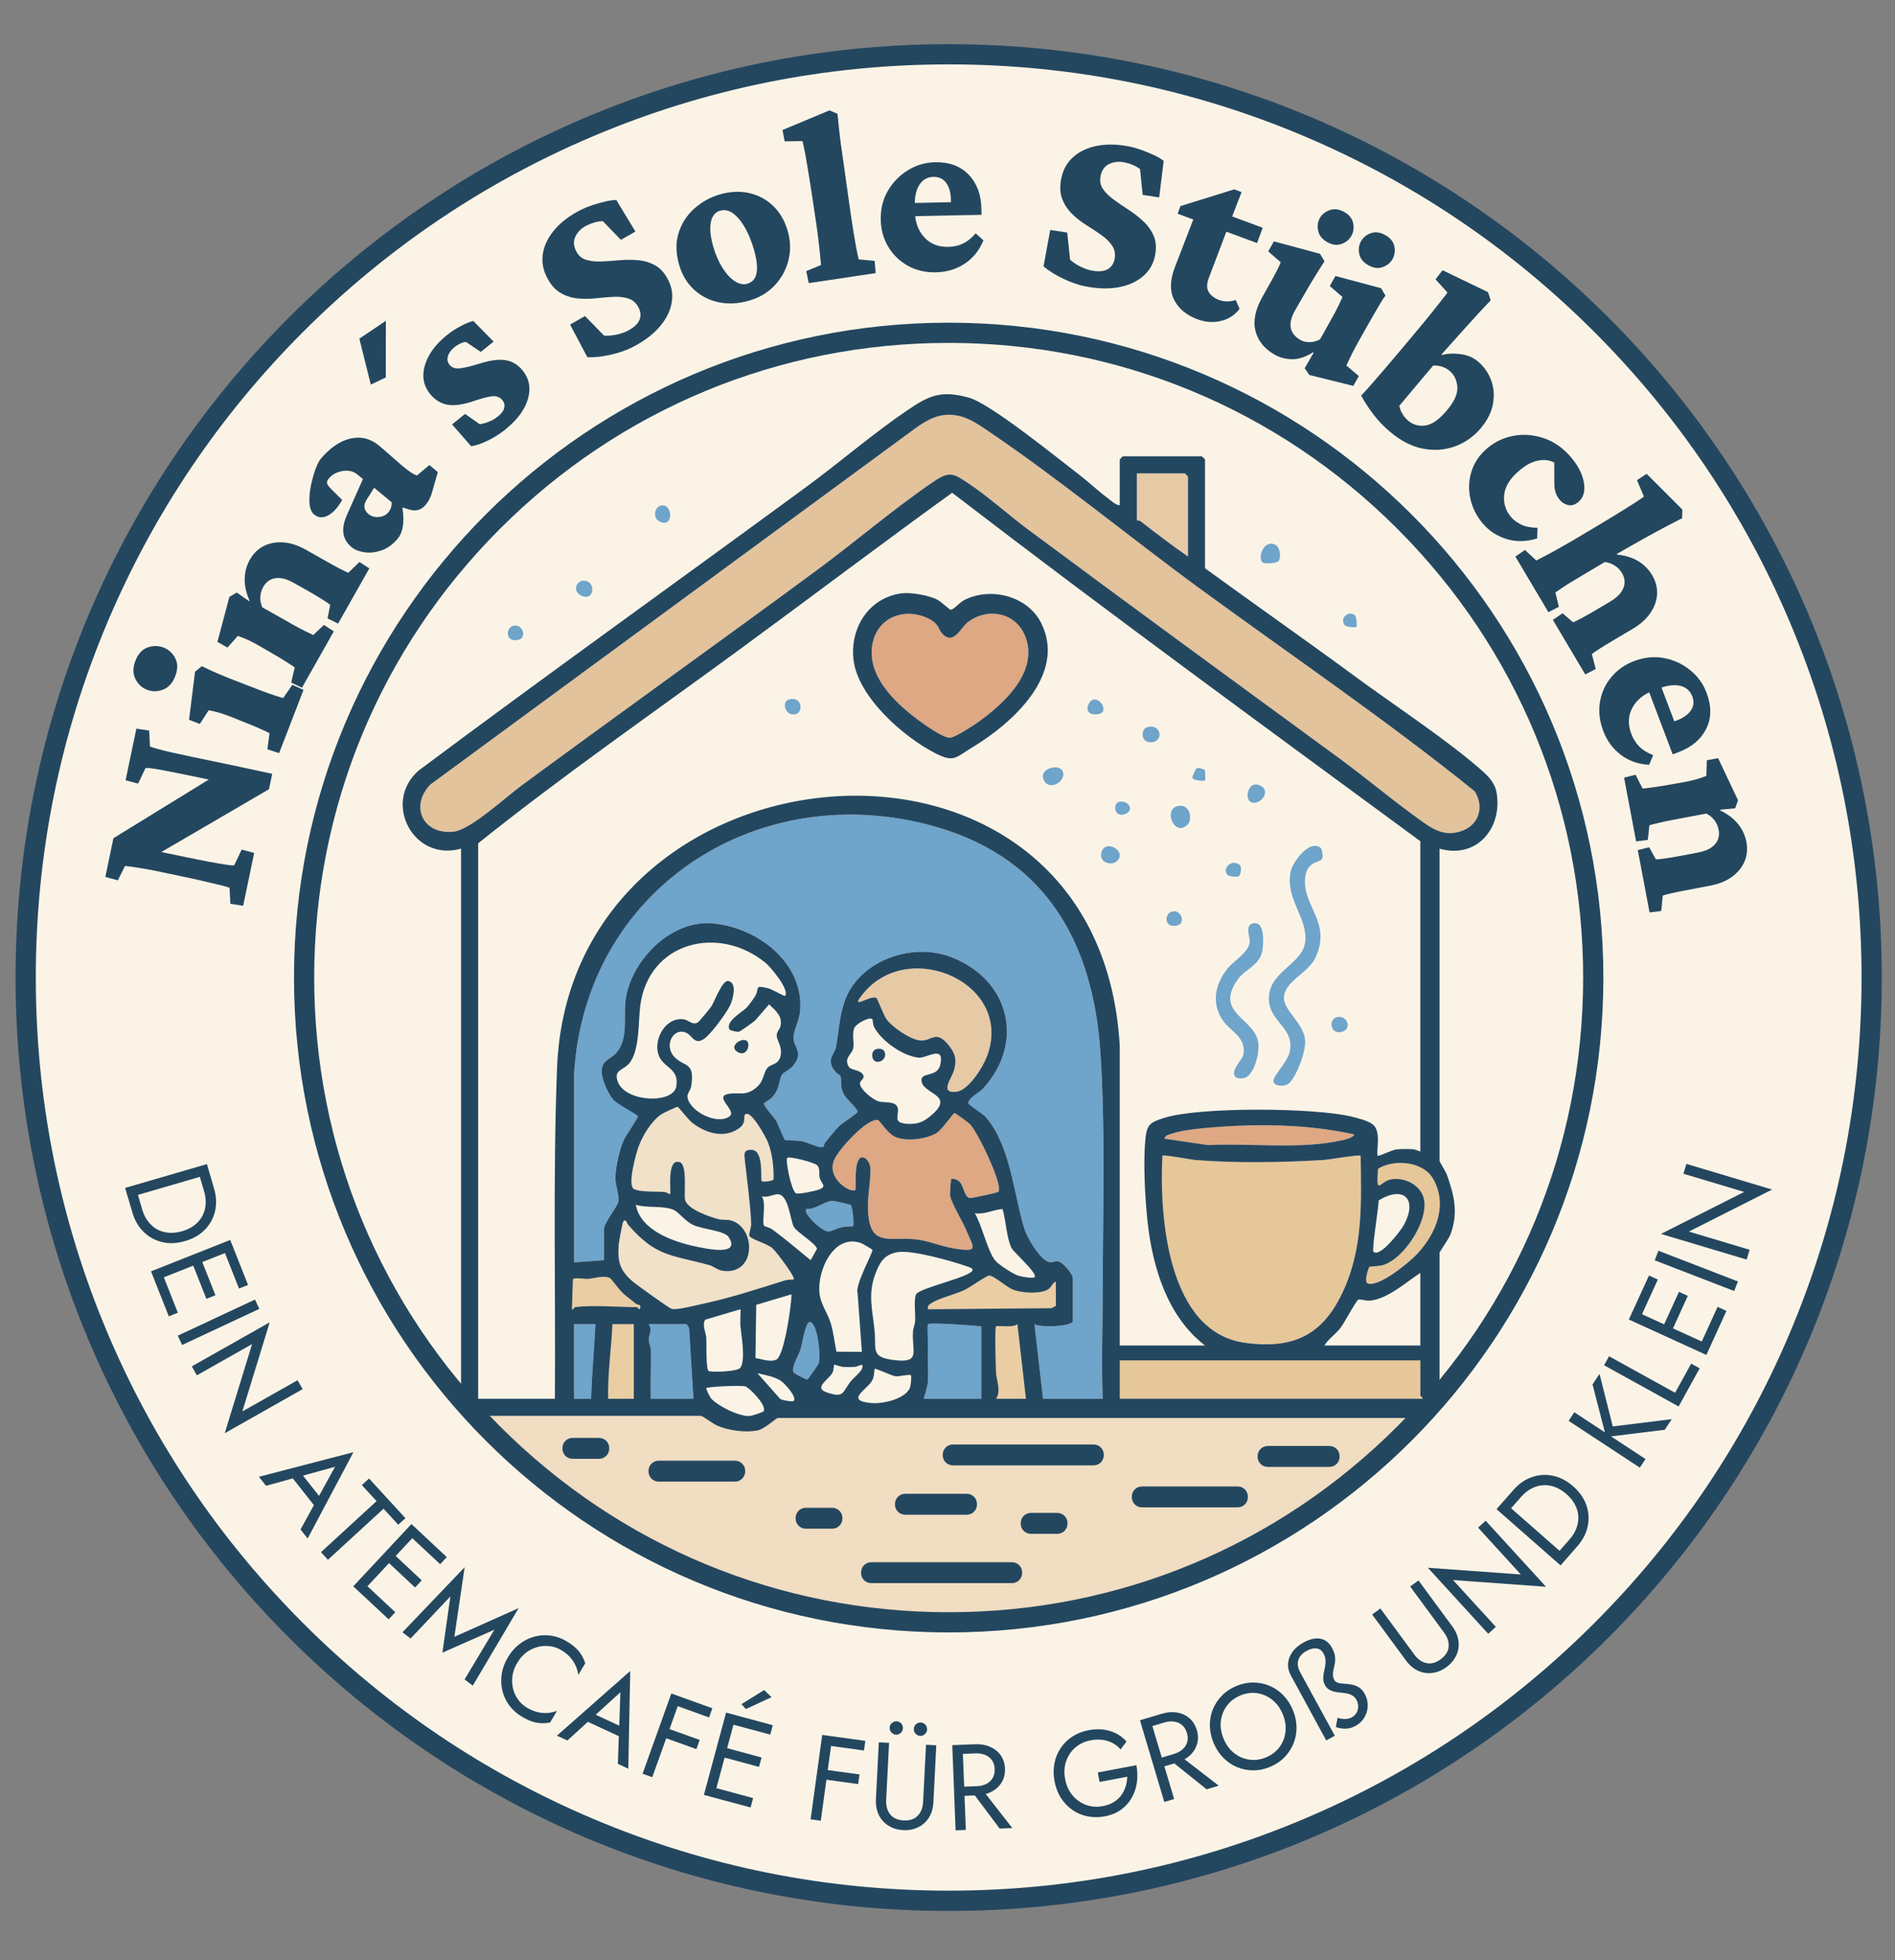
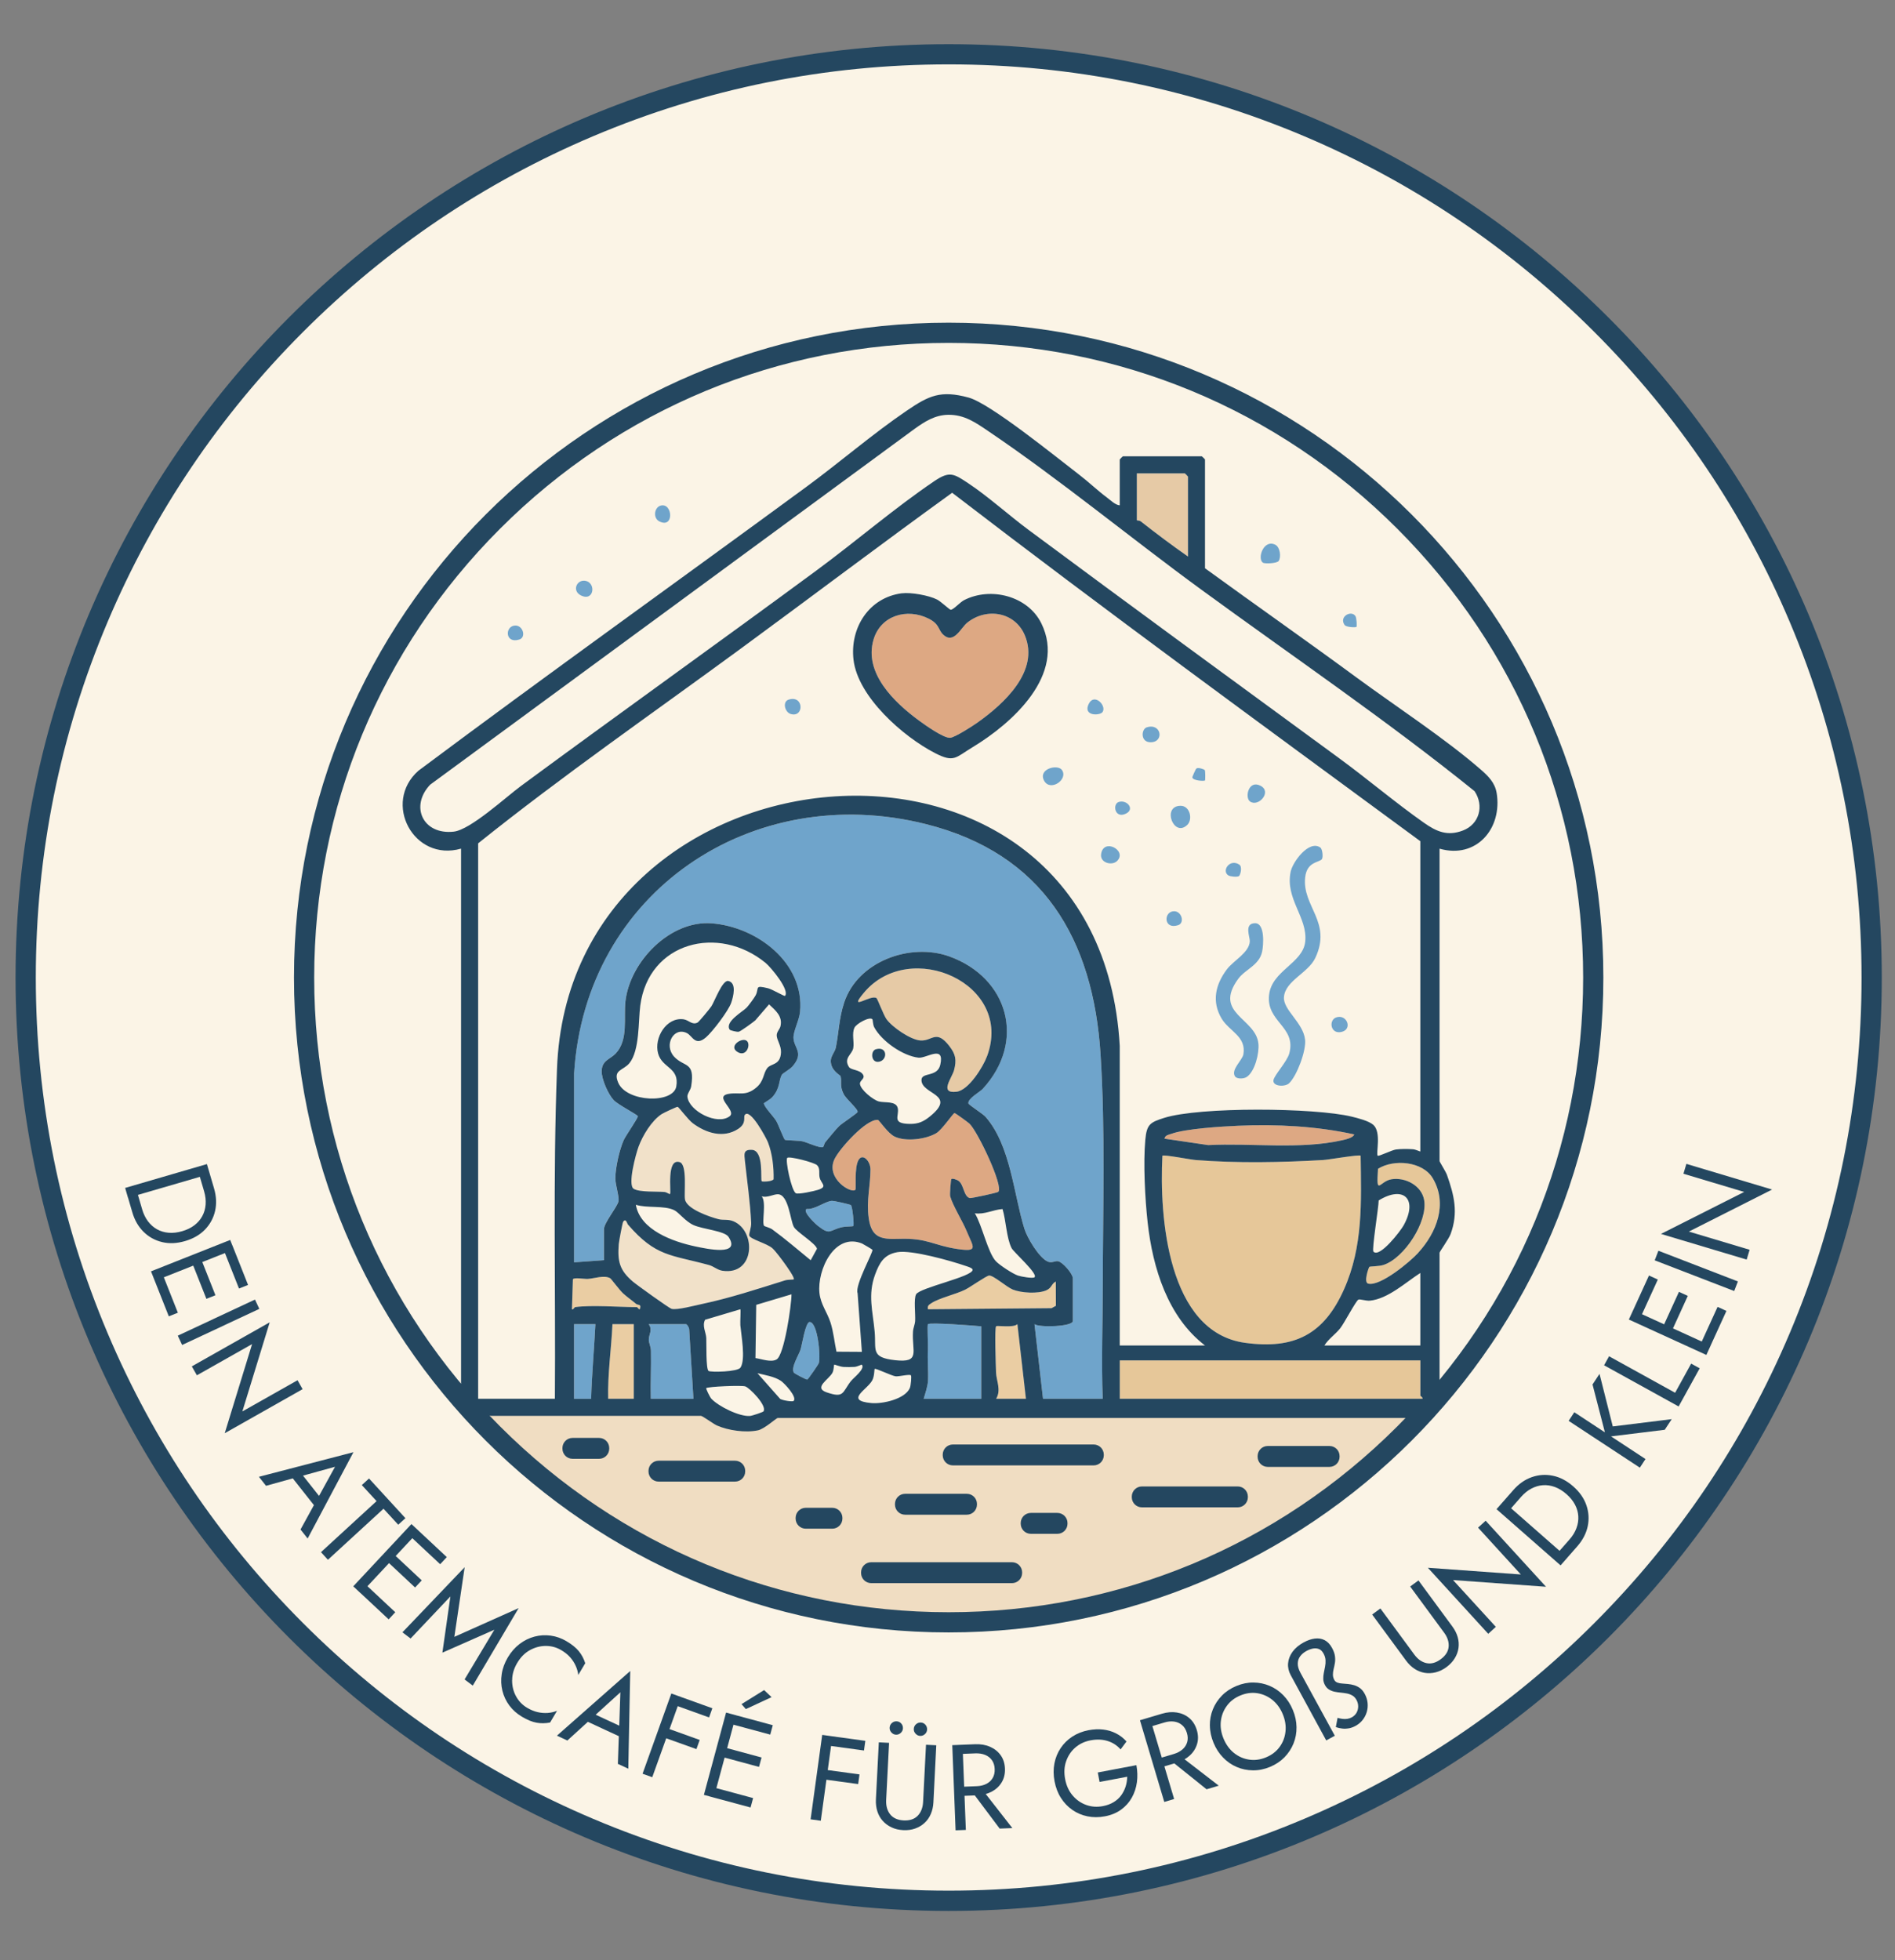
<svg xmlns="http://www.w3.org/2000/svg" id="Ebene_1" version="1.1" viewBox="0 0 469 485">
  <rect x="0" y="0" width="469" height="485" fill="#808080" stroke="none" />
  <defs>
    <style>
      .st0 {
        fill: none;
      }

      .st1 {
        fill: #f0ddc2;
      }

      .st2 {
        fill: #244760;
      }

      .st3 {
        fill: #e6c799;
      }

      .st4 {
        fill: #6fa4cb;
      }

      .st5 {
        clip-path: url(#clippath-1);
      }

      .st6 {
        clip-path: url(#clippath-3);
      }

      .st7 {
        clip-path: url(#clippath-4);
      }

      .st8 {
        clip-path: url(#clippath-2);
      }

      .st9 {
        clip-path: url(#clippath-6);
      }

      .st10 {
        clip-path: url(#clippath-5);
      }

      .st11 {
        fill: #dda883;
      }

      .st12 {
        fill: #e3c39c;
      }

      .st13 {
        fill: #f1e1c9;
      }

      .st14 {
        fill: #eacda3;
      }

      .st15 {
        fill: #fbf4e6;
      }

      .st16 {
        fill: #e6caa6;
      }

      .st17 {
        clip-path: url(#clippath);
      }
    </style>
    <clipPath id="clippath">
      <rect class="st0" x="-1" y="-5" width="469" height="485" />
    </clipPath>
    <clipPath id="clippath-1">
      <rect class="st0" x="-1" y="-5" width="469" height="485" />
    </clipPath>
    <clipPath id="clippath-2">
      <rect class="st0" x="-1" y="-5" width="469" height="485" />
    </clipPath>
    <clipPath id="clippath-3">
      <rect class="st0" x="-1" y="-5" width="469" height="485" />
    </clipPath>
    <clipPath id="clippath-4">
      <rect class="st0" x="-1" y="-5" width="469" height="485" />
    </clipPath>
    <clipPath id="clippath-5">
-       <rect class="st0" x="-1" y="-5" width="469" height="485" />
-     </clipPath>
+       </clipPath>
    <clipPath id="clippath-6">
      <rect class="st0" x="-1" y="-5" width="469" height="485" />
    </clipPath>
  </defs>
  <g class="st17">
    <path class="st15" d="M461.45,241.87c0,125.18-101.48,226.65-226.65,226.65S8.14,367.05,8.14,241.87,109.62,15.22,234.79,15.22s226.65,101.48,226.65,226.65" />
  </g>
  <g class="st5">
    <path class="st2" d="M234.79,15.93c30.5,0,60.09,5.97,87.94,17.75,26.9,11.38,51.07,27.67,71.82,48.42,20.75,20.75,37.04,44.92,48.42,71.82,11.78,27.85,17.75,57.44,17.75,87.94s-5.97,60.09-17.75,87.94c-11.38,26.9-27.67,51.07-48.42,71.82-20.75,20.75-44.92,37.04-71.82,48.42-27.85,11.78-57.44,17.75-87.94,17.75s-60.09-5.97-87.94-17.75c-26.91-11.38-51.07-27.67-71.82-48.42-20.75-20.75-37.04-44.92-48.42-71.82-11.78-27.85-17.75-57.44-17.75-87.94s5.97-60.09,17.75-87.94c11.38-26.9,27.67-51.07,48.42-71.82,20.75-20.75,44.92-37.04,71.82-48.42,27.85-11.78,57.44-17.75,87.94-17.75M234.79,10.93C107.25,10.93,3.85,114.33,3.85,241.87s103.4,230.94,230.94,230.94,230.94-103.4,230.94-230.94S362.34,10.93,234.79,10.93" />
  </g>
  <g class="st8">
-     <path class="st12" d="M352.4,203.56c-7.13-5.02-13.92-10.8-20.97-15.96-25.69-18.79-51.38-37.57-76.93-56.54-4.86-3.61-9.97-8.25-14.88-11.5-3.56-2.36-4.6-3.07-8.35-.54-9.75,6.59-19.53,15-29.11,22.06-24.32,17.92-48.91,35.47-73.23,53.39-3.81,2.81-12.5,10.85-16.65,11.3-7.62.83-10.88-6.28-5.82-11.62l119.85-88.01c2.53-1.82,5.08-3.46,8.35-3.51,4-.06,6.82,1.93,9.93,4.04,17.64,11.91,35.29,26.49,52.64,39.16,22.63,16.53,45.94,32.37,67.72,49.93,2.4,3.61,1.19,8.17-2.89,9.73-3.8,1.45-6.5.3-9.66-1.93" />
    <path class="st1" d="M113.88,347.31h59.81l7.18,5.26,6.22.48,6.22-4.31h159.81l-18.66,18.66-30.14,18.18-37.8,12.92-39.24,3.35s-36.36-6.22-37.8-6.7l-25.84-8.61-25.84-15.79-23.92-23.44Z" />
    <path class="st3" d="M332.63,319.02c-4.96,11.11-12.24,14.91-24.5,13.22-19.18-2.64-21.23-31.24-20.44-46.29.29-.33,6.95.96,8.17,1.06,10.18.82,21.44.61,31.66,0,1.35-.08,8.92-1.41,9.23-1.06.16,11.45.63,22.43-4.12,33.07" />
    <path class="st3" d="M352.05,346.09h-74.92v-9.5h74.39v8.71c0,.15.65.38.53.79" />
    <path class="st3" d="M351.01,309.97c-2.01,2.21-9.4,8.37-12.39,7.63-1.21-.3.12-4.04.3-4.16.2-.13,2.37-.1,3.49-.47,5.13-1.68,11.01-10.71,10.05-16.09-.64-3.55-4.61-5.63-8.03-5.11-3.04.47-3.86,4.46-3.38-2.59,3.92-2.46,11.09-1.86,13.57,2.38,3.72,6.36.92,13.43-3.61,18.4" />
    <path class="st14" d="M156.85,346.09h-6.33c-.14-6.18.77-12.29,1.06-18.47h5.28v18.47Z" />
    <path class="st14" d="M158.43,323.67c-.09.74-.67-.26-.79-.26-4.5,0-11.12-.57-15.3,0-.15.02-.58.79-.79.53l.24-7.42c.31-.51,2.79-.04,3.69-.09,1.56-.09,4.12-1.02,5.56-.14.24.14,2.32,2.95,3.15,3.71.9.83,2.21,1.75,3.23,2.6.5.41,1.29,0,1.01,1.08" />
    <path class="st14" d="M258.98,319.24c1.36-.6,1.21-1.59,2.32-2.16l.03,6-1.08.59-30.6.27c-.18-.87.23-1.09.86-1.51,1.87-1.25,5.99-2.18,8.3-3.31,1.34-.66,5.25-3.44,5.96-3.52,1.03-.12,4.33,2.84,5.86,3.46,2.11.86,6.28,1.1,8.35.18" />
    <path class="st14" d="M246.54,346.09c1.31-2.2.05-4.38-.02-6.57-.05-1.56-.38-10.97.02-11.37.26-.26,4.33.45,5.27-.52l2.11,18.46h-7.39Z" />
    <path class="st11" d="M233.49,157.07c-1.38-1.24-.86-2.6-3.64-4-5.38-2.71-11.91-.79-13.66,5.19-2.43,8.27,5.12,15.51,11.18,19.97,1.52,1.12,6.13,4.42,7.78,4.32,1.17-.08,5.6-2.93,6.8-3.79,6.5-4.61,15.38-12.69,11.7-21.54-2.42-5.82-9.46-6.98-14.25-3.17-1.61,1.28-3.3,5.39-5.92,3.02" />
    <path class="st11" d="M217.28,277.09c.29.03,2.47,3.35,4.16,4.14,2.75,1.3,7.74.66,10.29-.86,1.43-.85,4.18-4.98,4.51-4.97.23,0,3.35,2.29,3.7,2.63,2.03,1.91,8.57,15.67,7.11,16.87-.28.23-6.67,1.61-7.01,1.53-1.51-.36-1.46-3.19-2.7-4.19-.48-.39-1.67-.77-1.88-.5-.13.17-.41,3.76-.29,4.23.59,2.18,3.08,6.17,4.07,8.6,1.65,4.01,3.11,5.27-2.34,4.45-5.93-.89-7.39-2.75-14.37-2.5-4.44.16-6.84-.25-7.52-5.15-.6-4.31.43-8.1.44-12,0-2.06-1.91-4.13-2.95-2.37-1.11,1.89-.53,7.12-.79,7.38-1.03,1.03-7.4-2.82-5.19-7.56,1.2-2.56,7.85-10.01,10.75-9.73" />
    <path class="st13" d="M166.21,323.84c-.58-.15-8.63-5.93-9.61-6.77-3.27-2.8-3.79-4.97-3.46-9.25.06-.73.92-5.28,1.08-5.52.69-1,1,.46,1.19.68,6.91,7.97,10.47,7.41,20.04,10.01,1.18.32,2.1,1.23,3.33,1.42,8.09,1.24,8.47-9.84,2.74-12.24-1.36-.57-2.51-.2-3.7-.52-2.21-.58-7.88-2.5-8.29-4.9-.28-1.61.64-8.64-1.33-9.22-3.34-.98-1.99,7.46-2.37,7.9-.09.11-.85-.45-1.34-.5-1.81-.18-6.21.1-7.65-.79-1.57-.97.55-8.68,1.21-10.45,1.02-2.75,3.22-6.39,5.7-8.02.45-.3,3.73-1.83,3.95-1.81.28.02,2.57,3.18,3.77,4.07,3.25,2.42,7.56,3.8,11.23,1.39,2.12-1.4,1.24-2.86,1.61-3.41,1.29-1.97,5.39,5.8,5.73,6.67,1.12,2.84,1.48,6.25,1.42,9.2-.36.61-2.8.65-2.94.5-.36-.4.62-7.64-2.45-7.77-2.11-.09-1.89,1-1.71,2.69.55,5.11,1.31,10.25,1.55,15.38.05,1.13-.58,2.65-.48,3.1.19.93,4.42,1.96,5.76,3.19.77.72,2.37,2.85,3.05,3.81.39.54,2.56,3.55,2.2,3.87-.08.07-1.48.04-2.13.24-6.79,2.12-13.57,4.36-20.54,5.84-1.71.36-6.2,1.56-7.53,1.21" />
    <path class="st11" d="M288.21,281.73c.15-.88,1.02-.96,1.7-1.2,3.55-1.28,12.41-1.81,16.48-1.99,9.57-.42,19.46.09,28.77,2.14-.21.85-2.29,1.28-3.03,1.44-10.42,2.34-22.44.64-33.11,1.19l-10.81-1.59Z" />
    <path class="st16" d="M234.93,258.78c-3.26-4.16-4.17-1.18-7.08-1.34-2.45-.13-7.02-3.28-8.46-5.29-.71-.99-2.22-5.03-2.46-5.19-1.43-1.02-7.23,3.56-3.1-1.36,11.37-13.56,37.12-2.26,30.47,15.7-.99,2.69-4.58,8.47-7.57,8.82-4.41.52-1.1-3.42-.6-5.37.65-2.51.4-3.91-1.21-5.97" />
    <path class="st16" d="M281.36,117.13h11.87c.06,0,.79.73.79.79v19.78c-3.96-2.77-7.85-5.68-11.66-8.67-.37-.29-1.01-.24-1.01-.3v-11.61Z" />
    <path class="st4" d="M146.3,346.1h-4.22v-18.47h5.28c-.31,6.13-.86,12.29-1.05,18.47" />
    <path class="st4" d="M161.07,346.09c-.1-3.95.12-7.94.03-11.89-.02-1.03-.51-1.91-.53-2.67-.03-1.35,1.05-2.47-.03-3.91h9.23c.28,0,.83.88.8,1.31l1.05,17.15h-10.55Z" />
    <path class="st4" d="M210.59,298.16c.4.34.85,5,.6,5.2-.1.08-1.93.08-2.66.24-3.35.73-2.95,2.16-6.04-.25-.66-.51-3.87-3.5-2.91-4.21,2.2.12,4.25-1.72,6.2-2.02.54-.08,4.61.88,4.8,1.04" />
    <path class="st4" d="M202.65,337.29c-.07.24-2.61,3.98-2.85,4.03-.3.07-3.18-1.5-3.29-1.65-.88-1.27,1.2-4.37,1.64-5.83.37-1.23,1.21-6.74,2.23-6.74,1.99,0,2.78,8.53,2.28,10.18" />
    <path class="st4" d="M242.84,346.09h-14.24c.41-1.32,1.02-3.15,1.08-4.5.11-2.51-.17-4.94-.02-7.89.05-1.07-.22-5.86,0-6.07.48-.48,11.42.35,13.19.53v17.94Z" />
    <path class="st4" d="M272.93,317.84c-.01,9.52-.36,18.77-.02,28.25h-14.77l-2.11-18.46c1.19.88,9.49.62,9.49-.79v-10.55c0-1.11-2.46-3.97-3.63-4.23-.78-.17-1.57.58-2.69.02-2.13-1.06-4.96-5.77-5.67-8.07-2.66-8.57-3.42-20.64-9.62-27.7-.65-.74-4.15-2.94-4.24-3.3-.28-1.16,2.86-2.87,3.52-3.59,10.8-11.72,6.4-27.53-8.28-32.79-9.65-3.46-22.63,1.23-26,11.44-1.29,3.92-1.32,7.44-2.06,11.13-.2,1.01-1.25,2.12-1.25,3.28,0,2.47,2.37,3.52,2.43,3.78.35,1.57-.29,2.35.75,4.42.67,1.33,3.63,3.74,3.45,4.45-.09.35-3.83,2.8-4.49,3.43-.93.88-2.48,2.86-3.44,3.98-.32.37-.45,1.14-.59,1.24-.61.44-3.97-1.13-5.07-1.38-.93-.21-4.2-.25-4.38-.38-.33-.24-1.6-3.72-2.17-4.68-.69-1.16-2.74-3.15-3.07-4.31-.04-.13,1.51-.92,2.11-1.58,2.01-2.23,1.53-4.13,2.37-5.54.24-.41,1.94-1.27,2.65-2.09,2.95-3.42.23-4.53.22-7.13,0-1.67,1.42-4.26,1.62-6.34,1.15-12.13-10.7-21.05-21.89-21.9-10.28-.77-20.2,9.45-21.32,19.3-.47,4.12.78,9.51-2.4,12.9-1.38,1.47-3.48,1.69-3.48,4.45,0,1.98,1.61,5.63,2.97,7.09,1.04,1.13,5.95,3.63,5.98,3.99.04.5-3.02,4.83-3.51,5.95-1.07,2.43-2.07,6.83-2.07,9.45,0,1.54.99,4.46.79,5.6-.23,1.36-3.61,5.35-3.61,6.97v7.65l-7.38.53v-46.7c2.76-44.94,44.04-72.53,87.06-61.73,29.02,7.28,41.43,28.47,43.25,56.99,1.19,18.64.57,38.27.55,56.95" />
  </g>
  <g class="st6">
    <path class="st2" d="M370.39,196.12c-.41-2.45-2.06-4.1-3.84-5.65-8.79-7.68-21.25-15.8-30.91-22.91-12.38-9.1-24.98-17.92-37.41-26.96v-26.91c0-.06-.74-.79-.79-.79h-19.52c-.06,0-.79.74-.79.79v11.34c-1.13-.1-2.2-1.21-3.12-1.89-2.39-1.78-4.58-3.9-6.95-5.71-5.47-4.18-21.96-17.61-27.36-19.07-6.88-1.86-9.78-.5-15.27,3.24-8.44,5.74-16.6,12.8-24.9,18.89-31.96,23.45-64.22,46.48-95.98,70.21-8.96,7.94-1.18,22.63,10.56,19.27v132.42c-.34-.4.03,2.61-.31,2.2.09.51-.53-2.41-.44-1.91.15.86.33,1.72.58,2.56.27.88.37,1.71.4,2.63.03.81.08,1.62.32,2.4.44.51.88,1.01,1.33,1.51.46.14.96.14,1.44.13.75-.02,1.49-.09,2.24-.14.8-.06-1.6-2.94-.79-2.96-3.5-1.71.85,1.47,2.62,1.5h51.97c.4,0,3.1,2,3.95,2.38,2.85,1.26,7.13,1.85,10.18,1.2,1.58-.33,4.57-3.05,4.86-3.05h156.82c.21,0-.46-.99-.39-.26.49-.62,1.37-.86,2.07-1.21,1.18-.59,1.98-1.61,2.58-2.76.8-1.53,1.24-1.76,2.6-2.94.17-.28.14-2.54.14-2.58v-31.13c0-.27,2.3-3.43,2.74-4.64,1.94-5.29.88-9.55-.9-14.61-.28-.8-1.84-3.24-1.84-3.44v-77.29c9.1,2.61,15.62-4.98,14.12-13.86M281.36,117.13h11.87c.06,0,.79.74.79.79v19.78c-3.96-2.77-7.85-5.68-11.65-8.67-.37-.29-1.01-.24-1.01-.3v-11.61ZM137.33,346.09h-18.99v-137.43c21.01-16.83,43.14-32.15,64.84-48.06,17.52-12.85,34.86-25.96,52.47-38.68,38.19,29.33,77.09,57.69,115.87,86.21v76.76c-.06.07-1.13-.49-1.83-.54-1.23-.09-2.99-.1-4.2.06-1,.13-4.3,1.77-4.52,1.54-.49-.51.98-5.8-1.08-7.63-1.13-1-3.84-1.67-5.35-2.04-9.17-2.23-37.68-2.47-46.45.32-3.46,1.1-4.28,1.6-4.63,5.39-.54,5.78-.07,14.7.58,20.52,1.25,11.19,4.96,23.33,14.19,30.39h-21.1v-74.13c-5.06-89.08-136.36-77.46-139.28,5.8-1.02,27.08-.32,54.35-.52,81.51M341.22,297.01c6.19-3.8,9.76-.32,6.17,6.17-.74,1.35-5.93,8.15-7.48,6.5-.44-.47,1.3-10.98,1.3-12.68M332.63,319.02c-4.96,11.11-12.24,14.91-24.5,13.22-19.18-2.64-21.23-31.24-20.44-46.29.29-.33,6.95.96,8.17,1.06,10.18.82,21.44.61,31.66,0,1.35-.08,8.92-1.41,9.23-1.06.16,11.44.63,22.43-4.12,33.07M339.07,321.81c4.47-.46,8.82-4.52,12.45-6.85v17.94h-23.74c1.03-1.65,2.72-2.75,3.92-4.26.99-1.25,3.9-6.82,4.5-7.09.4-.18,1.89.36,2.87.26M288.21,281.73c.15-.88,1.02-.96,1.7-1.2,3.55-1.28,12.41-1.81,16.48-1.99,9.57-.42,19.46.09,28.77,2.14-.21.85-2.29,1.28-3.03,1.45-10.42,2.34-22.44.64-33.11,1.19l-10.81-1.59ZM146.3,346.1h-4.22v-18.47h5.28c-.31,6.13-.87,12.3-1.06,18.47M156.85,346.09h-6.33c-.15-6.18.77-12.29,1.06-18.47h5.28v18.47ZM158.43,323.67c-.09.74-.67-.26-.79-.26-4.5,0-11.12-.57-15.3,0-.15.02-.58.79-.79.53l.24-7.42c.31-.51,2.79-.04,3.69-.09,1.56-.09,4.12-1.02,5.56-.15.24.15,2.32,2.95,3.15,3.71.9.84,2.21,1.75,3.22,2.6.5.41,1.29,0,1.01,1.08M161.07,346.09c-.1-3.95.12-7.94.03-11.89-.02-1.02-.51-1.91-.53-2.66-.04-1.35,1.05-2.47-.03-3.91h9.23c.28,0,.82.88.8,1.31l1.05,17.15h-10.55ZM166.21,323.84c-.58-.15-8.63-5.93-9.61-6.77-3.27-2.8-3.79-4.97-3.46-9.25.06-.73.92-5.28,1.08-5.52.69-1,.99.46,1.19.68,6.91,7.97,10.47,7.41,20.04,10.01,1.18.32,2.1,1.23,3.33,1.42,8.09,1.23,8.47-9.84,2.74-12.24-1.36-.57-2.51-.21-3.7-.52-2.21-.58-7.88-2.5-8.29-4.9-.28-1.61.64-8.64-1.33-9.22-3.34-.98-2,7.46-2.37,7.9-.09.11-.85-.45-1.34-.5-1.82-.18-6.21.1-7.65-.79-1.57-.97.55-8.68,1.21-10.46,1.02-2.75,3.22-6.39,5.7-8.02.45-.3,3.73-1.83,3.95-1.81.28.02,2.57,3.18,3.77,4.07,3.25,2.42,7.56,3.8,11.23,1.39,2.13-1.4,1.24-2.86,1.61-3.41,1.29-1.97,5.39,5.8,5.73,6.67,1.12,2.84,1.48,6.25,1.42,9.2-.36.61-2.8.65-2.94.5-.36-.4.62-7.64-2.45-7.77-2.11-.09-1.89,1-1.71,2.7.55,5.11,1.31,10.25,1.55,15.38.05,1.13-.58,2.65-.48,3.1.19.93,4.42,1.96,5.76,3.19.77.71,2.37,2.85,3.05,3.81.39.54,2.56,3.55,2.2,3.87-.08.07-1.48.04-2.13.24-6.79,2.12-13.57,4.36-20.54,5.84-1.71.36-6.2,1.56-7.53,1.21M157.38,298.09c2.77.88,6.95.11,9.48,1.33,1.18.57,2.72,2.75,4.76,3.68,2.24,1.03,7.71,1.44,8.68,2.92,3.2,4.88-5.45,2.95-8.18,2.38-5.56-1.17-13.69-4.06-14.75-10.31M180.63,254.78c.12.17,1.76.59,2.21.49.49-.11,3.49-2.29,4.09-2.81l3.41-3.96c1.62,1.54,3.39,2.92,2.82,5.42-.17.74-.92,1.36-.93,2.21-.01,1.18,1.12,2.51,1.06,4.23-.13,3.32-2.49,2.66-3.45,3.98-.99,1.37-.75,3.14-2.65,4.74-2.66,2.24-4.22,1.11-6.87,1.57-3.84.67,2.12,4.12.26,5.54-3.06,2.33-10.07-1.29-10.45-4.83-.08-.76.78-1.61.93-2.57,1-6.26-1.72-4.64-4.22-7.35-2.63-2.86-.09-7.49,3.18-5.82,1.37.7,2.04,3.35,4.72,1.03,1.63-1.41,5.53-6.53,6.23-8.54.5-1.44,1.43-4.94-.72-5.39-1.47-.31-3.39,5.06-4.2,6.28-.37.57-3.06,3.83-3.41,4.01-1.35.68-2.16-.62-3.45-.81-4.25-.6-7.38,4.57-6.31,8.46,1.01,3.68,5.32,3.42,4.5,8.15-.75,4.32-12.27,3.93-14.37-.92-1.4-3.25,1.27-2.99,2.78-4.86,2.55-3.17,2.17-10.36,2.67-14.21,2.06-15.76,19.39-20.15,31.04-10.56,1.31,1.08,6.01,6.72,4.79,8.14-.15.17-3.2-1.64-4.19-1.88-3.47-.84-2.15-.1-3.07,1.72-.31.61-1.75,2.55-2.23,3.06-.99,1.03-5.55,3.54-4.18,5.49M213.6,265.9c-.79-1.29-2.97-1.08-3.5-1.92-1.4-2.22.8-3.07,1.08-4.68.27-1.57-.4-3.49.28-5,.49-1.07,3.87-2.88,4.46-2.09.11.14.1,1.29.43,1.93,1.84,3.46,7.11,7.12,10.97,7.55,1.96.22,6.51-3.31,5.4,1.73-.7,3.19-4.63,1.79-4.66,3.78-.05,3.66,8.91,3.48,2.13,9-1.61,1.31-2.9,1.91-5.03,1.88-4.61-.07-2.54-1.97-2.97-3.9-.42-1.85-3.19-1.26-4.7-1.66-1.4-.38-4.49-2.85-4.66-4.33-.1-.88,1.37-1.29.76-2.29M234.93,258.78c-3.26-4.16-4.17-1.18-7.08-1.34-2.45-.13-7.02-3.28-8.46-5.29-.71-.99-2.22-5.03-2.46-5.19-1.43-1.02-7.23,3.56-3.1-1.36,11.37-13.56,37.12-2.27,30.47,15.7-.99,2.69-4.57,8.47-7.57,8.82-4.41.52-1.1-3.42-.6-5.37.65-2.51.4-3.91-1.21-5.97M217.28,277.09c.3.03,2.47,3.35,4.16,4.14,2.75,1.3,7.74.66,10.29-.86,1.43-.85,4.18-4.98,4.51-4.97.23,0,3.35,2.29,3.7,2.62,2.03,1.91,8.57,15.67,7.11,16.88-.28.23-6.67,1.61-7.02,1.53-1.51-.37-1.46-3.19-2.7-4.19-.48-.39-1.67-.77-1.88-.5-.13.17-.41,3.76-.29,4.23.59,2.19,3.07,6.17,4.07,8.6,1.65,4.01,3.11,5.27-2.34,4.45-5.93-.89-7.39-2.75-14.37-2.5-4.44.16-6.84-.25-7.52-5.15-.6-4.31.43-8.1.44-12,0-2.06-1.91-4.13-2.95-2.37-1.11,1.89-.53,7.12-.79,7.38-1.03,1.03-7.4-2.82-5.18-7.56,1.2-2.56,7.85-10.01,10.75-9.73M256.03,316.02c-.39.36-3.24-.14-4.07-.41-1.28-.42-4.5-2.54-5.45-3.52-2.03-2.08-3.48-9.09-5.25-11.89,2.4.34,4.52-.89,6.86-1.06.86,2.8.97,7.13,2.23,9.65.5,1.01,6.63,6.38,5.69,7.23M258.98,319.24c1.36-.6,1.21-1.59,2.32-2.16l.03,6-1.08.59-30.59.27c-.18-.87.23-1.09.86-1.51,1.87-1.25,5.99-2.18,8.3-3.31,1.34-.66,5.25-3.44,5.96-3.52,1.03-.12,4.33,2.84,5.86,3.46,2.11.86,6.28,1.1,8.35.18M210.59,298.16c.4.34.84,4.99.6,5.2-.1.09-1.93.08-2.66.24-3.35.73-2.95,2.16-6.04-.25-.66-.51-3.86-3.5-2.91-4.21,2.2.12,4.25-1.72,6.2-2.02.54-.08,4.61.88,4.8,1.04M202.48,294.39c-.95.31-5,1.21-5.54.83-1.09-.74-2.64-8.19-2.1-8.74.45-.47,6.67,1.1,7.4,1.83.82.82.37,2.04.62,3.07.37,1.51,2.07,2.2-.38,3.01M196.48,303.57c.73,1.29,5.43,4.09,5.72,5.4l-1.56,2.84c-3.13-2.55-6.25-5.25-9.51-7.63-.58-.42-1.92-.74-2.02-.88-.63-.88.64-5.86-.6-7.31,1.34.43,2.95-.52,3.99-.51,2.7.04,3.07,6.49,3.98,8.09M195.89,320.24c0,2.65-1.78,14.96-3.67,16.1-1.38.83-3.73-.11-5.25-.32l.19-13.17,8.73-2.61ZM174.49,326.54l8.74-2.6c.14.15-.07,3.15,0,3.96.22,2.48,1.35,8.42.04,10.47-.68,1.07-7.39,1.2-7.91.83-.68-.48-.49-6.91-.56-8.14-.08-1.47-1.08-2.99-.3-4.52M188.97,349.2c-.14.2-2.81,1.1-3.37,1.14-2.62.19-7.76-2.37-9.52-4.24-.43-.45-1.41-2.56-1.3-2.65.47-.38,8.64-.74,9.66-.43,1.06.32,5.48,4.81,4.52,6.18M196.42,346.62c-.26.26-2.72-.12-3.33-.5l-5.63-6.36c1.86.46,4.17.81,5.78,1.87.9.59,4.13,4.06,3.18,4.99M202.65,337.29c-.07.24-2.61,3.98-2.85,4.03-.3.07-3.18-1.5-3.29-1.65-.88-1.27,1.2-4.37,1.64-5.83.37-1.23,1.21-6.74,2.23-6.74,1.99,0,2.78,8.53,2.27,10.18M213.43,307.72c.25.1,2.39,1.38,2.48,1.49.33.46-4.41,8.79-3.66,10.76l1.06,14.51-6.29-.04c-.52-2.4-.72-4.87-1.48-7.23-.81-2.52-2.44-4.5-2.73-7.29-.6-5.73,3.76-15.09,10.63-12.21M210.67,341.62c-2.28,2.89-1.66,4.39-6.07,2.88-3.39-1.16.58-3.19,1.44-4.88.33-.65.33-1.86.41-1.97.07-.1,1.44.51,2.34.56.86.04,1.84.05,2.69-.01.7-.05,1.76-.62,1.82-.54.89,1.02-2.03,3.21-2.62,3.97M225.17,343.45c-1.21,2.73-6.76,3.95-9.5,3.7-6.74-.62-1.06-3.27.2-5.61.57-1.06.5-2.73.6-2.84.22-.25,4.24,1.74,5.21,1.83.8.08,3.43-.58,3.76-.25.2.21,0,2.55-.27,3.16M226.74,320.23c-.64,1.05-.14,5.01-.25,6.61-.06.9-.48,1.73-.53,2.63-.32,4.9,1.97,7.79-4.43,7.07-6.12-.68-4.64-2.52-5.06-7.07-.46-5.09-1.74-9.09.11-14.12,1.09-2.94,2.22-4.97,5.54-5.54,3.5-.6,13.22,2.14,16.92,3.42.45.15,1.68.5,1.68.95,0,1.71-12.97,4.38-13.99,6.05M242.84,346.09h-14.24c.41-1.32,1.01-3.15,1.08-4.5.11-2.51-.17-4.94-.02-7.89.05-1.07-.22-5.86,0-6.07.48-.48,11.42.35,13.19.53v17.94ZM246.54,346.09c1.31-2.2.05-4.38-.03-6.57-.05-1.56-.38-10.97.02-11.37.26-.26,4.33.45,5.27-.53l2.11,18.46h-7.39ZM272.93,317.84c-.01,9.52-.36,18.77-.02,28.25h-14.77l-2.11-18.46c1.18.88,9.49.62,9.49-.79v-10.55c0-1.11-2.46-3.97-3.63-4.23-.78-.17-1.57.58-2.69.03-2.13-1.06-4.95-5.77-5.67-8.07-2.66-8.57-3.42-20.64-9.62-27.7-.65-.74-4.15-2.94-4.23-3.3-.28-1.16,2.86-2.87,3.52-3.59,10.8-11.72,6.4-27.53-8.28-32.8-9.65-3.46-22.63,1.23-26,11.44-1.29,3.92-1.32,7.44-2.06,11.13-.2,1.01-1.25,2.12-1.25,3.28,0,2.47,2.37,3.52,2.43,3.78.35,1.57-.28,2.35.75,4.42.67,1.33,3.63,3.74,3.45,4.45-.09.35-3.83,2.8-4.49,3.43-.93.88-2.48,2.86-3.44,3.98-.32.37-.45,1.14-.59,1.24-.62.44-3.97-1.13-5.07-1.38-.93-.21-4.2-.25-4.38-.38-.33-.24-1.6-3.72-2.17-4.68-.69-1.16-2.74-3.15-3.07-4.31-.04-.13,1.51-.92,2.11-1.58,2.01-2.23,1.53-4.13,2.37-5.54.24-.41,1.94-1.27,2.65-2.09,2.95-3.42.23-4.53.22-7.13,0-1.67,1.42-4.26,1.62-6.34,1.15-12.13-10.7-21.05-21.89-21.9-10.27-.77-20.2,9.45-21.32,19.3-.47,4.12.78,9.51-2.4,12.9-1.38,1.47-3.48,1.69-3.48,4.45,0,1.98,1.61,5.63,2.97,7.09,1.04,1.13,5.95,3.63,5.98,3.99.04.5-3.02,4.83-3.51,5.95-1.07,2.43-2.06,6.83-2.06,9.45,0,1.54.98,4.46.79,5.6-.23,1.36-3.61,5.35-3.61,6.97v7.65l-7.39.53v-46.7c2.76-44.94,44.04-72.53,87.06-61.73,29.02,7.28,41.43,28.47,43.24,56.99,1.19,18.64.57,38.27.55,56.95M352.05,346.09h-74.91v-9.5h74.39v8.71c0,.15.64.38.53.79M351.01,309.97c-2.01,2.21-9.4,8.37-12.39,7.63-1.21-.3.12-4.04.3-4.16.2-.13,2.37-.1,3.49-.47,5.13-1.67,11.01-10.7,10.05-16.09-.64-3.54-4.61-5.63-8.03-5.11-3.04.46-3.86,4.46-3.38-2.59,3.92-2.46,11.08-1.86,13.57,2.37,3.73,6.36.93,13.43-3.61,18.4M352.4,203.56c-7.13-5.02-13.92-10.8-20.97-15.96-25.69-18.79-51.38-37.57-76.93-56.54-4.86-3.61-9.97-8.25-14.88-11.5-3.56-2.36-4.6-3.07-8.35-.54-9.75,6.59-19.53,15-29.11,22.06-24.32,17.92-48.91,35.47-73.23,53.39-3.81,2.81-12.5,10.85-16.65,11.3-7.62.83-10.88-6.28-5.82-11.62l119.85-88.01c2.53-1.82,5.08-3.46,8.35-3.51,4-.06,6.82,1.93,9.93,4.04,17.64,11.91,35.29,26.49,52.64,39.16,22.63,16.53,45.94,32.37,67.72,49.93,2.4,3.61,1.19,8.17-2.89,9.73-3.8,1.45-6.5.3-9.66-1.93" />
    <path class="st2" d="M223.2,146.8c2.23-.29,6.7.5,8.74,1.55.9.47,3.01,2.44,3.32,2.51.59.13,2.34-1.86,3.34-2.37,6.59-3.38,15.78-1.04,19.12,5.73,6.26,12.69-7.24,24.76-17.02,30.66-4.25,2.56-4.54,3.89-9.29,1.45-7.83-4.02-19.1-13.89-20.17-23.09-.92-7.9,3.8-15.39,11.96-16.45M233.49,157.07c-1.38-1.24-.86-2.6-3.64-4-5.38-2.71-11.91-.79-13.66,5.19-2.43,8.27,5.12,15.51,11.18,19.97,1.52,1.12,6.13,4.42,7.78,4.32,1.17-.08,5.6-2.93,6.8-3.79,6.5-4.61,15.38-12.69,11.7-21.54-2.42-5.82-9.46-6.98-14.25-3.17-1.61,1.28-3.3,5.39-5.92,3.02" />
    <path class="st4" d="M327.18,212.55c-.64.89-3.73.56-4.16,4.53-.79,7.19,6.7,11.05,2.51,19.93-1.77,3.75-7.45,5.64-7.76,9.69-.25,3.18,4.76,6.29,5.23,10.54.3,2.7-2,8.88-3.93,10.76-1.04,1.01-4.13.81-3.9-.72.2-1.29,3.36-4.59,3.92-6.64,1.8-6.64-5.76-7.78-5-14.48.68-6.06,8.41-7.81,8.95-13.22.61-5.99-5.04-10.56-3.6-17.31.51-2.39,4.51-7.86,7.31-5.95.58.39.74,2.42.42,2.87" />
    <path class="st4" d="M305.69,266.37c-1.17-1.66,1.79-4.04,2.04-5.5.77-4.45-3.48-5.67-5.38-8.84-2.51-4.21-1.54-8.4,1.26-12.15,1.67-2.24,5.57-4.17,5.71-6.98.05-1.07-1.5-4.48,1.32-4.48,2.47,0,2.07,5.44,1.73,7.03-.72,3.42-4.18,4.35-5.92,6.74-6.29,8.6,4.36,9.67,5,16.04.24,2.32-.86,6.88-2.89,8.23-.78.52-2.44.51-2.86-.1" />
    <path class="st4" d="M293.89,204.05c-3.37,3.37-6.44-4.63-1.72-4.68,2.36-.02,3.05,3.34,1.72,4.68" />
    <path class="st4" d="M262.83,190.52c1.62,2.38-2.96,5.49-4.45,2.58-1.48-2.9,3.41-4.09,4.45-2.58" />
    <path class="st4" d="M276.48,213.02c-1.27,1.26-4.23.47-3.97-1.63.51-4.2,6.57-.96,3.97,1.63" />
    <path class="st4" d="M309.38,198.31c-1.35-.93-.42-5.44,2.58-3.9,2.92,1.49-.49,5.35-2.58,3.9" />
    <path class="st4" d="M283.79,179.97c3.64-1.19,4.43,3.66.99,3.68-2.59.02-2.33-3.24-.99-3.68" />
    <path class="st4" d="M195.16,173.11c3.83-1.24,3.89,4.52.55,3.55-1.49-.43-2.11-3.04-.55-3.55" />
    <path class="st4" d="M330.76,251.71c2.57-.81,3.99,2.83,1.41,3.57-2.9.83-3.45-2.93-1.41-3.57" />
    <path class="st4" d="M272.87,176.18c-.63.92-4.98,1.07-3.39-2.07,1.37-2.7,4.47.49,3.39,2.07" />
    <path class="st4" d="M290.59,225.46c1.89,0,2.67,2.9.99,3.45-3.66,1.19-3.64-3.45-.99-3.45" />
    <path class="st4" d="M306.62,216.77c-.39.28-2.11.13-2.6-.17-1.75-1.08.3-4.24,2.69-2.68.83.54.28,2.6-.09,2.86" />
    <path class="st4" d="M276.92,198.41c2.02-.58,3.97,1.76,1.8,2.87-2.83,1.44-3.49-2.38-1.8-2.87" />
    <path class="st4" d="M298.17,190.53c.16.22.15,2.47.06,2.57-.19.21-3.08.07-3.14-.79,0-.12.82-2.02,1.01-2.16.44-.35,1.94.2,2.07.38" />
    <path class="st4" d="M312.55,139.22c-1.46-1.04.2-5.91,3.1-4.43,1.17.6,1.46,3.03.82,4-.43.64-3.49.73-3.92.43" />
    <path class="st4" d="M163.54,125.09c2.95-.75,3.36,5.79-.36,3.91-1.63-.83-1.26-3.5.36-3.91" />
    <path class="st4" d="M144.46,143.68c3.15,0,2.75,5.31-.66,3.65-2.19-1.07-1.18-3.65.66-3.65" />
    <path class="st4" d="M127.57,154.77c1.89,0,2.68,2.9.99,3.45-3.66,1.19-3.65-3.45-.99-3.45" />
    <path class="st4" d="M335.7,155.11c-.17.17-2.51.11-2.93-.49-1.44-2.07,1.69-3.75,2.7-2.17.29.46.38,2.52.24,2.66" />
    <path class="st2" d="M184.78,257.5c1.11.81.06,4-2.08,2.88-2.65-1.39.84-3.79,2.08-2.88" />
    <path class="st2" d="M216.77,259.61c2.83-.81,2.95,2.53.93,3.05-2.15.56-2.35-2.65-.93-3.05" />
    <path class="st2" d="M181.92,366.58h-18.91c-1.39,0-2.51-1.12-2.51-2.51v-.15c0-1.39,1.12-2.51,2.51-2.51h18.91c1.39,0,2.51,1.12,2.51,2.51v.15c0,1.39-1.12,2.51-2.51,2.51" />
    <path class="st2" d="M306.33,372.95h-23.71c-1.39,0-2.51-1.12-2.51-2.51v-.15c0-1.39,1.12-2.51,2.51-2.51h23.71c1.39,0,2.51,1.12,2.51,2.51v.15c0,1.39-1.12,2.51-2.51,2.51" />
    <path class="st2" d="M239.28,374.77h-15.27c-1.39,0-2.51-1.12-2.51-2.51v-.15c0-1.39,1.12-2.51,2.51-2.51h15.27c1.39,0,2.51,1.12,2.51,2.51v.15c0,1.39-1.12,2.51-2.51,2.51" />
    <path class="st2" d="M329.03,362.94h-15.27c-1.39,0-2.51-1.12-2.51-2.51v-.15c0-1.39,1.12-2.51,2.51-2.51h15.27c1.39,0,2.51,1.12,2.51,2.51v.15c0,1.39-1.12,2.51-2.51,2.51" />
    <path class="st2" d="M270.67,362.57h-34.84c-1.39,0-2.51-1.12-2.51-2.51v-.15c0-1.39,1.12-2.51,2.51-2.51h34.84c1.39,0,2.51,1.12,2.51,2.51v.15c0,1.39-1.12,2.51-2.51,2.51" />
    <path class="st2" d="M250.46,391.7h-34.84c-1.39,0-2.51-1.12-2.51-2.51v-.15c0-1.39,1.12-2.51,2.51-2.51h34.84c1.39,0,2.51,1.12,2.51,2.51v.15c0,1.39-1.12,2.51-2.51,2.51" />
    <path class="st2" d="M205.98,378.23h-6.56c-1.39,0-2.51-1.12-2.51-2.51v-.15c0-1.39,1.12-2.51,2.51-2.51h6.56c1.39,0,2.51,1.12,2.51,2.51v.15c0,1.39-1.12,2.51-2.51,2.51" />
    <path class="st2" d="M148.27,360.94h-6.56c-1.39,0-2.51-1.12-2.51-2.51v-.15c0-1.39,1.12-2.51,2.51-2.51h6.56c1.39,0,2.51,1.12,2.51,2.51v.15c0,1.39-1.12,2.51-2.51,2.51" />
    <path class="st2" d="M261.69,379.5h-6.56c-1.39,0-2.51-1.12-2.51-2.51v-.15c0-1.39,1.12-2.51,2.51-2.51h6.56c1.39,0,2.51,1.12,2.51,2.51v.15c0,1.39-1.12,2.51-2.51,2.51" />
  </g>
  <g class="st7">
    <path class="st2" d="M234.79,84.84c41.94,0,81.38,16.33,111.04,45.99,29.66,29.66,45.99,69.09,45.99,111.04s-16.33,81.38-45.99,111.04-69.09,45.99-111.04,45.99-81.38-16.33-111.04-45.99-45.99-69.09-45.99-111.04,16.33-81.38,45.99-111.04c29.66-29.66,69.09-45.99,111.04-45.99M234.79,79.84c-89.49,0-162.03,72.54-162.03,162.03s72.54,162.03,162.03,162.03,162.03-72.54,162.03-162.03-72.54-162.03-162.03-162.03" />
  </g>
  <g class="st10">
    <path class="st2" d="M54.59,193.49l-7.62-1.59c-1.74-.36-3.4-.7-4.98-1.01-1.57-.31-2.91-.55-4.01-.71-1.1-.17-1.75-.22-1.97-.14l-1.83,3.84-3.1-.83,2.67-12.77,3.17.48.2,3.96c.19.08.8.27,1.85.57,1.05.3,2.37.63,3.95.98,1.59.35,3.25.71,4.99,1.07l10.17,2.12c1.98.41,3.68.78,5.11,1.1,1.43.32,2.82.62,4.18.9l-.8,3.81-31.5,18.38.71-3.71,10.29,2.15c1.98.41,3.82.78,5.53,1.1,1.71.32,3.13.56,4.24.74,1.12.17,1.82.23,2.12.17l1.85-3.89,3.1.83-2.73,13.06-3.17-.48-.2-3.96c-.26-.13-.96-.34-2.11-.62-1.16-.28-2.59-.62-4.31-1.02-1.72-.4-3.48-.79-5.31-1.17l-6.98-1.46c-.74-.15-1.6-.31-2.6-.48-1-.17-1.94-.31-2.82-.44-.88-.12-1.47-.19-1.74-.21l-1.77,3.55-3.1-.83,2-9.59,27.08-16.65-.58,2.77Z" />
    <path class="st2" d="M43.38,167.29c-.65,1.69-1.66,2.8-3.01,3.33-1.35.53-2.67.55-3.97.05-1.29-.5-2.26-1.4-2.9-2.7-.64-1.3-.64-2.8.02-4.49.65-1.69,1.65-2.78,2.98-3.27,1.34-.5,2.65-.49,3.95,0,1.29.5,2.27,1.38,2.92,2.65.66,1.27.66,2.74,0,4.43M69.07,186.33l-2.89-.93.52-3.98c-.13-.09-.49-.27-1.06-.54-.58-.26-1.25-.57-2.01-.9-.76-.34-1.51-.65-2.25-.93l-4.13-1.66c-1.07-.41-1.99-.74-2.77-.98-.78-.24-1.72-.46-2.83-.68l-2.2,3.39-2.66-1.03,1.48-11.89,1.68-1.38c1.18.58,2.36,1.14,3.56,1.66s2.55,1.08,4.07,1.67l7.09,2.74c1.03.4,2.12.79,3.24,1.16s1.85.6,2.16.68l2.29-3.29,2.76,1.26-6.04,15.63Z" />
    <path class="st2" d="M74.69,170.15l-2.62-1.28.87-3.71c-.12-.11-.44-.34-.98-.69-.53-.35-1.15-.74-1.85-1.18-.7-.44-1.4-.86-2.09-1.25l-3.85-2.24c-1.03-.58-1.91-1.05-2.63-1.39-.72-.34-1.61-.7-2.67-1.07l-2.58,2.88-2.48-1.4,2.96-11.14,1.83-1.07,3.03,2.12.14-.12c-.83-1.83-1.24-3.6-1.21-5.33.02-1.73.45-3.33,1.28-4.8.85-1.51,1.99-2.63,3.4-3.36,1.42-.73,3.03-1.04,4.83-.93,1.8.12,3.68.73,5.65,1.84l5.22,2.95c1.14.64,2.22,1.24,3.26,1.78,1.04.54,1.71.86,2.03.94l2.73-2.66,2.45,1.59-7.73,13.66-2.62-1.28.67-3.35c-.34-.28-.81-.62-1.41-1-.6-.39-1.24-.78-1.92-1.19-.68-.41-1.26-.75-1.74-1.02l-3.93-2.22c-1.27-.72-2.4-1.12-3.38-1.2-.98-.08-1.81.07-2.5.45-.69.38-1.26.96-1.71,1.75-.43.75-.66,1.56-.71,2.41-.05.85.11,1.72.47,2.61l7.55,4.27c1,.57,2.02,1.11,3.07,1.63,1.05.52,1.72.85,2.01.97l2.64-2.5,2.45,1.59-7.9,13.97Z" />
    <path class="st2" d="M98.47,133.22c-1.21,1.45-2.55,2.44-4.03,2.95-1.48.51-2.89.67-4.24.47-1.35-.2-2.41-.62-3.17-1.25-1.16-.96-1.83-2.1-2.03-3.41-.2-1.31.1-2.85.88-4.6l3.94-8.85-1.37-1.14c-.64-.53-1.39-.83-2.25-.91-.86-.08-1.74.05-2.63.38-.89.33-1.63.85-2.21,1.54-.35.42-.49.81-.42,1.15.08.34.36.77.86,1.29l2.88,2.85c-1.05,1.89-2.22,3.17-3.5,3.85-1.28.68-2.42.6-3.43-.24-.64-.53-1.02-1.39-1.13-2.59-.11-1.19-.04-2.5.21-3.93.26-1.42.6-2.79,1.04-4.09.43-1.3.89-2.29,1.35-2.98,2.36-2.85,4.85-4.58,7.47-5.19,2.62-.61,5.01-.02,7.17,1.77l5.78,5.03c.94.78,1.67,1.33,2.18,1.65.51.32.96.54,1.37.68l3.07-2.59,2.1,1.75-1.26,4.4c-.2.8-.45,1.51-.74,2.11-.29.6-.64,1.14-1.04,1.63-1.06,1.27-2.44,1.63-4.14,1.09l-2.95-.91,1.1-.86c.43,1.89.59,3.63.46,5.21-.13,1.58-.57,2.82-1.32,3.73M96.12,126.75c.28-.33.49-.71.63-1.13.14-.42.21-.87.19-1.34l-4.34-3.6-1.68,2.67c-.57.81-.81,1.53-.72,2.17.09.64.42,1.2,1,1.67.67.56,1.51.8,2.53.72s1.81-.46,2.39-1.16" />
    <polygon class="st2" points="95.48 93.39 91.77 95.16 88.94 83.79 95.5 79.37 95.48 93.39" />
    <path class="st2" d="M125.14,106.22c-1.32,1.06-2.75,1.97-4.28,2.73-1.54.76-2.95,1.24-4.24,1.47l-4.74-5.41,3.22-2.59,3.65,2.55c1.77-.31,3.25-.94,4.45-1.91.89-.71,1.42-1.42,1.59-2.12.17-.7.03-1.32-.41-1.88-.55-.68-1.25-1.02-2.12-1.04-.87-.01-2.38.34-4.53,1.05-2.91,1.02-5.22,1.39-6.93,1.08-1.71-.3-3.17-1.21-4.39-2.72-1.09-1.36-1.64-2.86-1.63-4.52,0-1.65.5-3.35,1.48-5.08.98-1.73,2.42-3.36,4.32-4.89,1.04-.84,2.16-1.58,3.37-2.22,1.2-.64,2.27-1.07,3.19-1.31l5.02,5.11-3.17,2.55-3.66-2.47c-.48.03-.98.18-1.5.44-.52.27-.96.55-1.33.84-.86.69-1.41,1.44-1.64,2.24-.24.8-.11,1.51.39,2.13.55.68,1.34.98,2.39.9,1.05-.08,2.75-.48,5.09-1.2,2.67-.83,4.82-1.1,6.46-.82,1.64.28,3.03,1.13,4.17,2.55,1.64,2.04,2.07,4.38,1.3,7.03-.77,2.65-2.61,5.15-5.52,7.49" />
    <path class="st2" d="M156.37,85.98c-1.48.73-3.25,1.34-5.3,1.8-2.05.47-3.95.67-5.7.61l-4.28-8.09,3.7-2.1,4.7,4.83c.83.08,1.77.01,2.84-.18,1.07-.2,2.02-.51,2.87-.93,1.52-.75,2.51-1.62,2.99-2.61.47-.99.44-2.03-.11-3.13-.58-1.17-1.42-1.93-2.52-2.3-1.1-.36-2.35-.5-3.74-.43-1.39.07-2.86.19-4.4.36-1.54.17-3.07.17-4.57.02-1.51-.16-2.92-.63-4.23-1.42s-2.43-2.1-3.34-3.94c-.97-1.95-1.26-3.95-.87-6,.39-2.05,1.4-4,3.03-5.85,1.63-1.85,3.8-3.45,6.51-4.79.78-.38,1.68-.75,2.72-1.09,1.04-.34,2.07-.63,3.09-.87,1.02-.24,1.95-.37,2.77-.38l4.73,7.8-3.6,2.05-4.46-4.61c-1.3.03-2.62.38-3.96,1.04-1.27.63-2.19,1.51-2.78,2.64-.58,1.13-.55,2.35.1,3.66.56,1.14,1.39,1.87,2.48,2.21,1.09.34,2.35.48,3.77.42,1.42-.06,2.92-.17,4.49-.31s3.13-.14,4.68,0c1.54.14,2.96.58,4.24,1.31,1.29.73,2.36,1.97,3.22,3.7.92,1.84,1.16,3.79.73,5.84-.43,2.05-1.48,4.01-3.15,5.87-1.67,1.87-3.89,3.49-6.67,4.87" />
    <path class="st2" d="M185.57,74.34c-2.68.79-5.21.95-7.58.47-2.38-.48-4.43-1.51-6.17-3.1-1.74-1.59-2.98-3.62-3.71-6.09-.85-2.89-.91-5.52-.18-7.9.73-2.38,2.01-4.4,3.84-6.06,1.83-1.65,3.93-2.83,6.31-3.53,2.57-.76,4.99-.88,7.27-.38,2.28.5,4.26,1.55,5.94,3.14,1.68,1.59,2.89,3.64,3.63,6.14.74,2.51.81,4.95.22,7.33-.59,2.38-1.72,4.46-3.39,6.23-1.67,1.77-3.73,3.02-6.19,3.74M184.96,70.19c.87-.26,1.49-.74,1.88-1.45s.55-1.67.51-2.87c-.05-1.2-.3-2.58-.76-4.14-.98-3.3-2.23-5.85-3.76-7.62-1.53-1.78-3.07-2.44-4.62-1.98-1.24.37-2.01,1.35-2.3,2.94-.29,1.59-.07,3.6.64,6.03.58,1.98,1.34,3.7,2.27,5.18.93,1.48,1.94,2.58,3.03,3.29,1.09.71,2.13.92,3.11.63" />
    <path class="st2" d="M200.16,70.05l-.62-2.97,3.65-1.51c-.04-.51-.11-1.35-.23-2.52-.12-1.16-.25-2.42-.42-3.78-.16-1.36-.32-2.52-.46-3.5l-1.12-7.52c-.19-1.29-.39-2.57-.6-3.84-.21-1.27-.41-2.49-.61-3.66-.2-1.17-.39-2.25-.57-3.25-.19-.99-.38-1.85-.57-2.59l-4.41.06-.54-2.8,11.63-4.86,1.98.85c.16,1.62.33,3.2.5,4.76.17,1.56.4,3.29.69,5.21.29,1.92.62,4.31,1.01,7.17l1.18,8.29c.43,2.9.82,5.28,1.16,7.15.34,1.87.58,3.02.72,3.44l3.93.37.27,3.02-16.58,2.48Z" />
    <path class="st2" d="M231.71,67.39c-2.64.05-4.98-.49-7.03-1.64-2.05-1.15-3.67-2.72-4.85-4.71-1.18-1.99-1.8-4.2-1.85-6.61-.06-2.73.54-5.16,1.8-7.28,1.25-2.12,2.91-3.81,4.97-5.06,2.06-1.25,4.27-1.9,6.63-1.95,3.54-.07,6.32.95,8.36,3.07,2.03,2.12,3.08,4.92,3.15,8.4l.03,1.54-17.23.35-.07-3.27,10.8-.22-1.03,1.68-.05-2.32c-.04-1.74-.43-3.12-1.18-4.13-.75-1.01-1.81-1.51-3.19-1.48-.91.02-1.71.29-2.4.82-.7.53-1.24,1.32-1.63,2.38-.39,1.06-.57,2.38-.54,3.96l.03,1.42c.05,2.61.82,4.74,2.32,6.37,1.49,1.63,3.47,2.42,5.95,2.37,1.34-.03,2.55-.3,3.64-.82,1.09-.52,2.14-1.36,3.13-2.53l1.93,1.74c-1.05,2.52-2.62,4.45-4.69,5.8-2.08,1.35-4.42,2.05-7.01,2.1" />
    <path class="st2" d="M268.4,70.81c-1.62-.34-3.38-.96-5.28-1.86-1.9-.9-3.52-1.92-4.85-3.05l1.65-9,4.21.64.71,6.7c.6.57,1.38,1.11,2.34,1.61.96.5,1.9.85,2.83,1.05,1.66.35,2.98.28,3.96-.2.98-.48,1.6-1.32,1.86-2.52.27-1.28.08-2.4-.56-3.36-.64-.96-1.53-1.85-2.67-2.65-1.14-.81-2.36-1.62-3.68-2.44-1.32-.82-2.52-1.76-3.6-2.82-1.09-1.06-1.9-2.3-2.45-3.73-.55-1.43-.61-3.15-.18-5.17.45-2.13,1.46-3.88,3.03-5.25,1.57-1.37,3.57-2.27,6-2.72,2.42-.44,5.12-.35,8.08.27.85.18,1.78.46,2.81.83,1.03.38,2.02.79,2.97,1.23.95.44,1.76.91,2.42,1.42l-1.11,9.05-4.09-.62-.65-6.39c-1.04-.78-2.29-1.33-3.76-1.64-1.39-.29-2.66-.17-3.81.35-1.16.53-1.88,1.51-2.18,2.94-.26,1.24-.07,2.33.58,3.28.65.95,1.55,1.83,2.7,2.66,1.15.83,2.39,1.68,3.72,2.54,1.33.87,2.55,1.83,3.67,2.89,1.12,1.07,1.96,2.28,2.52,3.65.56,1.37.64,3.01.24,4.9-.42,2.02-1.44,3.69-3.04,5.04-1.61,1.34-3.64,2.23-6.11,2.66-2.46.43-5.22.33-8.26-.3" />
    <path class="st2" d="M306.79,76.4c-1.16,1.55-2.7,2.56-4.61,3.01-1.91.45-3.84.32-5.8-.4-2.69-1-4.61-2.57-5.74-4.72-1.13-2.15-1.12-4.78.03-7.9l4.66-12.08-3.88-1.43.7-1.89,13.3-4.14,1.83.68-3.2,8.31-4.93,12.99c-.52,1.41-.53,2.55,0,3.42.52.87,1.39,1.53,2.6,1.98.63.23,1.31.35,2.04.34.73,0,1.42-.12,2.05-.35l.95,2.19ZM300.81,56.33l1.4-3.79,10.3,3.81-1.4,3.79-10.3-3.81Z" />
    <path class="st2" d="M333.23,90.44l3.07,2.61-1.37,2.43-10.87-2.7-1.16-1.67,2.2-3.8-.12-.14c-1.93,1.19-3.68,1.76-5.26,1.71-1.58-.05-2.96-.41-4.17-1.08-2.57-1.45-4.18-3.4-4.82-5.88-.64-2.47-.07-5.3,1.71-8.47l2.47-4.4c.46-.83.86-1.58,1.2-2.26.33-.67.62-1.31.86-1.9l-3.09-2.69,1.4-2.48,11.41,3.07,1.12,1.86c-.63.96-1.42,2.2-2.36,3.72-.94,1.51-1.85,3.05-2.72,4.6l-2.23,3.85c-.95,1.69-1.29,3.15-1.03,4.36.27,1.22,1.07,2.2,2.4,2.95.62.35,1.35.52,2.21.53.86,0,1.73-.22,2.61-.68l2.5-4.45c.52-.93.96-1.72,1.3-2.37.34-.65.64-1.25.91-1.8.27-.55.55-1.18.85-1.87l-3.14-2.72,1.4-2.48,11.31,3.02,1.07,1.83c-.3.38-.66.91-1.08,1.61-.41.7-.92,1.55-1.51,2.56-.59,1.01-1.27,2.2-2.05,3.58l-2.42,4.3c-.25.45-.59,1.09-1.01,1.92-.42.83-.96,1.95-1.61,3.35M328.51,59.92c-1.27-.71-2.03-1.65-2.28-2.81-.25-1.16-.11-2.21.41-3.14.52-.93,1.35-1.59,2.47-1.99,1.12-.39,2.32-.23,3.59.48,1.23.69,1.97,1.62,2.2,2.77.23,1.15.09,2.2-.44,3.13-.52.93-1.34,1.6-2.45,2-1.1.4-2.27.25-3.51-.44M338.7,65.65c-1.3-.73-2.07-1.67-2.3-2.83-.23-1.15-.09-2.19.44-3.13.52-.93,1.34-1.6,2.44-2,1.11-.4,2.31-.23,3.61.5,1.23.69,1.97,1.62,2.2,2.77.23,1.15.09,2.2-.44,3.13-.52.93-1.34,1.6-2.44,2-1.11.4-2.28.25-3.51-.44" />
    <path class="st2" d="M336.88,97.88c.9-.95,1.84-1.99,2.83-3.13.98-1.14,1.99-2.31,3.03-3.51,1.03-1.2,2.04-2.38,3-3.53l4.01-4.77c1.27-1.52,2.38-2.85,3.32-4,.94-1.15,1.74-2.14,2.4-2.99.66-.84,1.22-1.56,1.69-2.15.47-.59.83-1.06,1.08-1.42l-2.96-3.26,1.74-2.26,11.25,5.42.67,2.04c-1.13,1.17-2.24,2.34-3.32,3.53-1.08,1.19-2.31,2.55-3.69,4.07s-3.1,3.44-5.15,5.76l.1.16c1.34-.37,2.87-.45,4.58-.22,1.71.23,3.16.83,4.33,1.82,1.5,1.27,2.59,2.82,3.26,4.65.67,1.83.82,3.78.45,5.84-.38,2.07-1.38,4.07-3.01,6.01-1.73,2.06-3.84,3.55-6.31,4.47-2.47.92-5.1,1.13-7.89.62-2.79-.51-5.52-1.89-8.2-4.14-1.51-1.27-2.83-2.63-3.97-4.08-1.14-1.45-2.23-3.1-3.25-4.94M348.49,104.07c1.23,1.04,2.67,1.44,4.3,1.21,1.63-.23,3.42-1.5,5.35-3.8,1.83-2.18,2.68-4.11,2.54-5.78-.14-1.67-.77-2.97-1.88-3.91-.6-.51-1.26-.87-1.98-1.08-.72-.22-1.43-.31-2.12-.27l-8.37,9.95c.11.66.36,1.33.76,1.99.39.67.86,1.23,1.4,1.68" />
    <path class="st2" d="M367.09,129.66c-1.66-1.95-2.73-4.07-3.21-6.38-.48-2.3-.37-4.54.33-6.71.7-2.17,1.98-4.05,3.85-5.64,1.93-1.64,4.14-2.68,6.62-3.12,2.49-.44,4.98-.23,7.49.64,2.5.86,4.73,2.43,6.67,4.71,1.12,1.32,1.97,2.68,2.54,4.08.57,1.4.81,2.72.72,3.96-.09,1.24-.57,2.23-1.44,2.98-.82.69-1.64.96-2.48.8-.84-.16-1.55-.59-2.14-1.28-.51-.6-.86-1.23-1.06-1.89-.2-.66-.3-1.48-.3-2.46l-.02-6.26,1.68,2.99c-.51-.91-1.31-1.56-2.4-1.95-1.09-.39-2.32-.42-3.69-.07-1.38.34-2.8,1.14-4.27,2.4-2.26,1.92-3.5,3.92-3.71,5.99-.21,2.07.36,3.9,1.71,5.48.64.75,1.48,1.37,2.53,1.88,1.05.5,2.39.76,4.01.77l-.09,2.64c-2.67.83-5.19.88-7.55.15-2.36-.73-4.28-1.96-5.76-3.7" />
    <path class="st2" d="M375.02,137.72l2.41-1.64,2.79,2.6c.46-.23,1.21-.62,2.24-1.16,1.04-.55,2.15-1.15,3.34-1.82,1.19-.66,2.22-1.25,3.07-1.75l6.48-3.85c1.19-.71,2.33-1.4,3.43-2.07,1.1-.67,2.14-1.32,3.14-1.93.99-.61,1.91-1.2,2.76-1.74.85-.55,1.57-1.05,2.18-1.5l-1.72-4.06,2.39-1.56,8.83,8.82-.04,2.15c-1.06.54-2.09,1.07-3.09,1.6-1,.52-2.1,1.11-3.28,1.74-1.19.64-2.57,1.4-4.13,2.28-1.57.89-3.45,1.96-5.65,3.22l.04.18c2,.18,3.73.71,5.19,1.58,1.46.87,2.62,2.03,3.49,3.49.88,1.49,1.29,3.03,1.23,4.62-.07,1.6-.6,3.15-1.59,4.65-1,1.51-2.46,2.84-4.4,3.99l-5.16,3.06c-1.12.67-2.19,1.32-3.19,1.96-1,.64-1.6,1.07-1.8,1.27l.95,3.69-2.59,1.33-8.02-13.5,2.41-1.64,2.58,2.24c.41-.15.94-.4,1.57-.73.63-.33,1.29-.69,1.99-1.08.69-.39,1.27-.72,1.75-1.01l3.88-2.3c1.26-.75,2.17-1.53,2.72-2.34.56-.81.84-1.61.86-2.4.02-.79-.21-1.57-.67-2.35-.42-.71-1-1.31-1.72-1.79-.73-.48-1.56-.79-2.51-.91l-7.45,4.43c-1.12.67-2.14,1.3-3.04,1.91-.91.61-1.49,1.01-1.74,1.2l.86,3.54-2.59,1.33-8.2-13.8Z" />
    <path class="st2" d="M396.79,180.83c-.93-2.47-1.2-4.86-.81-7.17.39-2.32,1.33-4.36,2.82-6.14,1.48-1.78,3.36-3.1,5.62-3.95,2.56-.97,5.04-1.21,7.47-.74s4.57,1.47,6.43,2.99c1.87,1.52,3.22,3.39,4.05,5.6,1.25,3.31,1.22,6.28-.09,8.9-1.32,2.62-3.6,4.55-6.86,5.78l-1.44.55-6.1-16.12,3.05-1.16,3.82,10.1-1.93-.4,2.17-.82c1.63-.62,2.8-1.45,3.5-2.49.71-1.05.82-2.21.33-3.5-.32-.85-.85-1.51-1.58-1.99-.73-.48-1.66-.73-2.79-.74-1.13-.02-2.43.26-3.91.82l-1.33.5c-2.44.92-4.19,2.36-5.23,4.31-1.04,1.95-1.12,4.08-.25,6.4.47,1.25,1.14,2.3,1.99,3.16.85.86,2,1.56,3.43,2.11l-1,2.4c-2.72-.15-5.07-.98-7.03-2.48-1.97-1.51-3.41-3.47-4.33-5.9" />
    <path class="st2" d="M401.96,192.4l2.83-.71,1.73,3.4c.16,0,.56-.03,1.19-.11s1.36-.18,2.18-.29c.82-.12,1.62-.25,2.4-.39l4.39-.77c1.17-.22,2.13-.43,2.9-.64.77-.2,1.68-.51,2.73-.91l.11-3.87,2.8-.53,4.93,10.42-.71,2-3.68.34-.03.18c1.82.86,3.27,1.95,4.37,3.29,1.1,1.33,1.8,2.83,2.12,4.49.32,1.7.18,3.29-.43,4.77-.61,1.48-1.64,2.75-3.08,3.83-1.45,1.08-3.28,1.82-5.5,2.24l-5.89,1.12c-1.28.24-2.5.49-3.64.75-1.14.26-1.86.45-2.16.59l-.37,3.79-2.89.37-2.92-15.42,2.83-.71,1.65,2.99c.44,0,1.02-.05,1.73-.15.71-.09,1.45-.21,2.23-.33.78-.13,1.44-.24,1.99-.35l4.43-.84c1.44-.27,2.56-.69,3.36-1.27.8-.57,1.34-1.22,1.62-1.96.29-.74.34-1.55.17-2.44-.16-.85-.5-1.62-1.01-2.3-.51-.68-1.19-1.24-2.04-1.69l-8.52,1.61c-1.13.21-2.26.46-3.4.73-1.14.28-1.86.46-2.16.56l-.4,3.62-2.89.37-2.98-15.77Z" />
  </g>
  <g class="st9">
    <path class="st2" d="M51.92,290.46l-20.24,5.9-.71-2.44,20.24-5.9.71,2.44ZM31.36,295.28l2.46-.72,1.37,4.68c.33,1.13.81,2.11,1.44,2.95.63.83,1.38,1.49,2.24,1.97.86.48,1.82.76,2.87.85,1.05.09,2.16-.04,3.34-.38,1.18-.34,2.18-.83,3.02-1.47.84-.64,1.49-1.39,1.96-2.26.47-.86.75-1.82.83-2.86.08-1.04-.04-2.13-.37-3.26l-1.37-4.68,2.46-.72,1.37,4.68c.57,1.95.65,3.81.25,5.57-.41,1.76-1.24,3.29-2.5,4.6-1.26,1.3-2.91,2.25-4.93,2.84-2.02.59-3.92.68-5.68.25-1.76-.42-3.29-1.26-4.58-2.53-1.29-1.27-2.22-2.88-2.79-4.83l-1.37-4.68Z" />
    <path class="st2" d="M57.91,309.15l-19.6,7.77-.94-2.36,19.6-7.77.94,2.37ZM40.13,314.98l3.89,9.82-2.24.89-3.89-9.82,2.24-.89ZM49.65,311.2l3.67,9.27-2.24.89-3.67-9.27,2.24-.89ZM57.5,308.1l3.89,9.82-2.24.89-3.89-9.82,2.24-.89Z" />
    <rect class="st2" x="43.55" y="325.88" width="21.09" height="2.54" transform="translate(-133.53 53.75) rotate(-25.07)" />
    <polygon class="st2" points="74.89 343.71 55.62 354.61 62.39 332.56 48.73 340.28 47.47 338.07 66.75 327.17 59.98 349.22 73.64 341.5 74.89 343.71" />
    <path class="st2" d="M74.16,365.32l-.57.15-7.75,2.15-1.76-2.23,23.4-6.09-11.34,21.36-1.76-2.23,3.78-6.88.32-.56,4.44-8.08-8.76,2.42ZM74.13,364.01l5.75,7.28-1.33,2.2-6.86-8.69,2.45-.79Z" />
    <polygon class="st2" points="91.33 365.81 100.34 375.63 98.56 377.25 94.92 373.29 81.16 385.92 79.44 384.04 93.2 371.41 89.55 367.44 91.33 365.81" />
    <path class="st2" d="M103.69,378.82l-14.4,15.41-1.86-1.74,14.4-15.41,1.86,1.74ZM90.11,391.69l7.72,7.21-1.64,1.76-7.72-7.21,1.65-1.76ZM97.1,384.21l7.28,6.81-1.65,1.76-7.28-6.81,1.64-1.76ZM102.86,378.05l7.72,7.21-1.64,1.76-7.72-7.21,1.64-1.76Z" />
    <polygon class="st2" points="101.62 405.4 99.6 403.87 115 387.76 112.45 404.99 128.36 397.88 117.01 417.06 114.98 415.53 122.35 403.23 109.49 408.9 111.47 394.99 101.62 405.4" />
    <path class="st2" d="M126.74,415.72c0,1.44.31,2.77.97,3.97.65,1.2,1.57,2.16,2.76,2.86.86.51,1.71.86,2.56,1.06.85.2,1.68.26,2.5.21.82-.06,1.6-.24,2.33-.53l-1.72,2.9c-1.15.22-2.28.24-3.36.04-1.09-.2-2.29-.69-3.61-1.48-1.25-.74-2.29-1.67-3.11-2.77-.82-1.1-1.39-2.32-1.72-3.65s-.39-2.7-.17-4.11c.21-1.42.72-2.8,1.52-4.15.8-1.35,1.77-2.45,2.91-3.32,1.14-.87,2.37-1.47,3.69-1.82,1.32-.35,2.66-.43,4.02-.24,1.36.19,2.67.65,3.92,1.4,1.32.78,2.33,1.6,3.03,2.46.7.86,1.23,1.85,1.58,2.97l-1.72,2.9c-.1-.78-.31-1.55-.66-2.3-.34-.75-.8-1.45-1.38-2.1-.58-.65-1.3-1.22-2.16-1.73-1.18-.7-2.46-1.05-3.83-1.05-1.37,0-2.68.35-3.94,1.04-1.26.69-2.3,1.75-3.14,3.16-.83,1.4-1.25,2.82-1.25,4.26" />
    <path class="st2" d="M146.81,424.84l-.45.39-5.94,5.41-2.58-1.2,18.14-16-.48,24.18-2.58-1.2.27-7.84.04-.65.31-9.22-6.73,6.11ZM146.19,423.69l8.42,3.9-.2,2.56-10.05-4.66,1.83-1.81Z" />
    <path class="st2" d="M168.55,419.87l-7.12,19.85-2.4-.86,7.12-19.85,2.4.86ZM164.63,427.43l8.54,3.07-.81,2.27-8.54-3.06.81-2.27ZM167.48,419.49l8.82,3.17-.81,2.27-8.82-3.17.81-2.27Z" />
    <path class="st2" d="M182.16,424.39l-5.49,20.36-2.46-.66,5.49-20.36,2.46.66ZM176.19,442.13l10.2,2.75-.63,2.33-10.2-2.75.63-2.33ZM178.86,432.24l9.62,2.6-.63,2.33-9.62-2.6.63-2.33ZM181.06,424.1l10.2,2.75-.63,2.33-10.2-2.75.63-2.33ZM184.59,422.86l-1.07-1.22,5.59-3.48,1.85,1.75-6.38,2.96Z" />
    <path class="st2" d="M206.01,429.6l-2.87,20.89-2.52-.35,2.87-20.89,2.52.35ZM203.73,437.8l8.99,1.23-.33,2.39-8.99-1.23.33-2.39ZM204.88,429.45l9.28,1.27-.33,2.39-9.28-1.27.33-2.39Z" />
    <path class="st2" d="M220.04,431.22l-.72,14.14c-.07,1.44.26,2.63.99,3.55.73.92,1.85,1.42,3.34,1.5,1.49.07,2.65-.31,3.47-1.15.82-.84,1.27-1.99,1.34-3.43l.72-14.14,2.54.13-.71,14.14c-.05,1.04-.27,2-.64,2.86-.37.87-.89,1.61-1.55,2.21-.66.61-1.44,1.07-2.33,1.39-.89.32-1.88.45-2.96.39-1.08-.05-2.04-.28-2.9-.69-.86-.41-1.59-.95-2.18-1.62-.6-.67-1.04-1.46-1.32-2.36-.28-.9-.4-1.87-.35-2.91l.72-14.14,2.54.13ZM220.73,426.31c.35-.3.74-.44,1.18-.42.46.02.84.21,1.14.54.3.34.44.74.42,1.2-.02.44-.2.82-.54,1.13-.34.31-.73.46-1.19.44-.44-.02-.81-.21-1.13-.56-.31-.35-.46-.74-.43-1.18.02-.46.21-.84.55-1.15M226.71,426.61c.35-.3.74-.44,1.18-.42.46.02.84.2,1.14.54.3.34.44.74.42,1.2-.02.44-.2.82-.54,1.13-.34.31-.73.46-1.19.44-.44-.02-.81-.21-1.13-.56s-.46-.74-.43-1.18c.02-.46.21-.84.55-1.15" />
    <path class="st2" d="M238.22,431.69l.82,21.07-2.54.1-.82-21.07,2.54-.1ZM237.08,431.73l4.28-.17c1.35-.05,2.58.15,3.66.63,1.09.47,1.96,1.16,2.63,2.08.66.92,1.02,2.03,1.07,3.33.05,1.28-.22,2.42-.81,3.39-.59.98-1.41,1.74-2.46,2.3-1.05.55-2.25.86-3.6.91l-4.28.17-.09-2.26,4.28-.17c.9-.03,1.68-.23,2.36-.57.68-.35,1.2-.83,1.56-1.45.37-.62.53-1.36.5-2.22-.03-.86-.26-1.59-.67-2.17-.41-.59-.97-1.03-1.67-1.32-.7-.29-1.5-.42-2.4-.39l-4.28.17-.09-2.26ZM242.67,442.22l7.88,10.09-3.14.12-7.58-10.11,2.84-.11Z" />
    <path class="st2" d="M271.69,438.55l9.56-1.81c.27,1.44.31,2.85.13,4.22-.19,1.38-.61,2.65-1.26,3.81-.65,1.17-1.54,2.16-2.65,2.97-1.12.81-2.46,1.37-4.03,1.66-1.49.28-2.92.28-4.3,0-1.37-.28-2.62-.81-3.74-1.59-1.12-.78-2.07-1.77-2.83-2.97-.77-1.2-1.29-2.58-1.58-4.12-.29-1.54-.3-3.01-.03-4.41.27-1.4.79-2.67,1.55-3.8.76-1.14,1.73-2.08,2.9-2.85,1.18-.76,2.51-1.29,4-1.57,1.27-.24,2.48-.29,3.61-.16,1.13.13,2.19.44,3.16.93.98.49,1.85,1.16,2.62,2.02l-1.46,1.96c-.86-.98-1.92-1.68-3.2-2.08-1.27-.4-2.7-.46-4.26-.16-1.45.28-2.7.87-3.75,1.78-1.05.91-1.8,2.04-2.27,3.39-.47,1.35-.55,2.83-.24,4.44.3,1.6.92,2.94,1.85,4.03.93,1.09,2.04,1.87,3.35,2.34,1.31.47,2.69.57,4.14.29,1.02-.19,1.91-.52,2.66-.98.76-.46,1.38-1.02,1.86-1.68.48-.66.85-1.39,1.1-2.17.25-.78.38-1.6.41-2.44l-6.85,1.29-.45-2.37Z" />
    <path class="st2" d="M284.56,424.9l6.03,20.21-2.44.73-6.02-20.21,2.44-.73ZM283.47,425.23l4.1-1.22c1.3-.39,2.54-.49,3.7-.3,1.17.19,2.19.64,3.06,1.37.87.73,1.49,1.71,1.87,2.96.37,1.23.39,2.4.06,3.49-.33,1.09-.93,2.04-1.81,2.83-.88.8-1.96,1.39-3.27,1.78l-4.1,1.22-.65-2.17,4.1-1.22c.86-.26,1.57-.64,2.14-1.14.57-.5.95-1.1,1.15-1.79.2-.69.18-1.45-.07-2.27-.25-.83-.64-1.48-1.19-1.94-.55-.47-1.19-.76-1.95-.87-.75-.11-1.56-.04-2.42.22l-4.1,1.22-.65-2.17ZM291.49,433.99l10.14,7.82-3.01.9-9.86-7.91,2.73-.81Z" />
    <path class="st2" d="M299.43,426.97c-.02-1.42.23-2.76.74-4.03.51-1.27,1.26-2.4,2.24-3.41.99-1.01,2.18-1.8,3.58-2.38,1.42-.59,2.83-.88,4.23-.86,1.4.01,2.73.29,3.99.82,1.26.53,2.39,1.3,3.38,2.31.99,1.01,1.79,2.23,2.38,3.66.59,1.41.89,2.83.91,4.25.02,1.43-.23,2.77-.74,4.04-.51,1.27-1.26,2.4-2.23,3.41-.98,1-2.17,1.8-3.59,2.39-1.4.58-2.81.87-4.22.85-1.41-.01-2.74-.28-4-.82-1.26-.53-2.39-1.31-3.38-2.33-1-1.02-1.79-2.24-2.37-3.64-.59-1.43-.9-2.85-.91-4.27M305.41,433.73c1.11.89,2.36,1.43,3.74,1.64,1.38.21,2.77.02,4.18-.56,1.42-.59,2.54-1.45,3.36-2.57.82-1.12,1.31-2.39,1.46-3.81.16-1.41-.07-2.85-.68-4.32-.61-1.47-1.47-2.64-2.58-3.53-1.11-.89-2.36-1.43-3.73-1.65-1.37-.21-2.77-.02-4.19.57-1.4.58-2.52,1.44-3.34,2.57-.83,1.13-1.32,2.4-1.48,3.81-.16,1.41.07,2.85.68,4.32.61,1.46,1.47,2.64,2.58,3.53" />
    <path class="st2" d="M333.82,427.62c-.55.1-1.09.12-1.63.06-.54-.06-1.07-.18-1.58-.36l.43-2.29c.41.12.81.21,1.22.26.4.05.8.05,1.19-.01.39-.06.75-.18,1.08-.36.53-.29.92-.67,1.2-1.15.27-.48.41-1,.41-1.56,0-.56-.14-1.1-.42-1.61-.27-.49-.61-.86-1.03-1.1-.42-.24-.87-.41-1.35-.5-.48-.09-.98-.16-1.51-.21-.52-.05-1.03-.12-1.52-.22-.49-.1-.94-.28-1.36-.53-.42-.25-.77-.62-1.03-1.12-.27-.49-.41-.99-.42-1.5-.01-.51.03-1.02.14-1.53.11-.51.21-1.03.31-1.56.1-.52.14-1.05.11-1.58-.03-.53-.19-1.07-.49-1.62-.32-.58-.7-.96-1.16-1.13-.46-.17-.95-.21-1.47-.11-.52.1-1.05.3-1.57.58-.67.36-1.19.8-1.58,1.32-.39.52-.59,1.12-.6,1.8-.02.68.2,1.44.65,2.27l8.52,15.6-2.13,1.16-8.78-16.14c-.52-.95-.74-1.93-.66-2.93.08-1,.45-1.96,1.1-2.86.65-.9,1.58-1.68,2.77-2.33.95-.51,1.86-.83,2.74-.94.88-.11,1.69.01,2.42.38.73.37,1.36,1.02,1.86,1.95.39.72.63,1.39.71,2,.08.61.08,1.18-.01,1.7-.09.53-.19,1.03-.31,1.5-.12.48-.18.94-.18,1.39,0,.45.11.89.35,1.33.16.3.42.51.76.64s.73.2,1.18.23c.45.03.92.07,1.43.12.5.05,1.01.14,1.52.29.51.15.99.39,1.45.72.46.34.86.82,1.2,1.46.38.71.61,1.44.69,2.21.08.77.01,1.51-.2,2.23-.21.72-.55,1.38-1.02,1.98-.47.6-1.06,1.09-1.78,1.48-.54.3-1.09.49-1.64.6" />
    <path class="st2" d="M341.64,397.97l8.39,11.4c.86,1.17,1.86,1.87,3.01,2.12,1.15.25,2.33-.07,3.53-.96,1.21-.89,1.86-1.92,1.96-3.09.1-1.17-.27-2.34-1.13-3.5l-8.39-11.4,2.05-1.51,8.39,11.4c.62.84,1.06,1.71,1.32,2.62.26.91.32,1.81.2,2.69-.12.89-.43,1.74-.93,2.55-.49.81-1.17,1.54-2.04,2.18-.87.64-1.76,1.07-2.68,1.3-.92.23-1.83.27-2.71.13-.89-.15-1.73-.48-2.51-.99-.79-.52-1.49-1.19-2.11-2.04l-8.39-11.4,2.05-1.51Z" />
    <polygon class="st2" points="367.69 376.26 382.63 392.6 359.62 390.94 370.21 402.52 368.33 404.24 353.39 387.9 376.4 389.56 365.81 377.97 367.69 376.26" />
    <path class="st2" d="M372.06,371.49l15.85,13.91-1.68,1.91-15.85-13.91,1.68-1.91ZM387.15,386.25l-1.92-1.69,3.22-3.67c.78-.88,1.35-1.82,1.71-2.8.37-.98.52-1.96.46-2.94-.06-.98-.33-1.94-.82-2.87-.49-.93-1.19-1.8-2.12-2.61-.92-.81-1.88-1.39-2.86-1.76-.99-.36-1.98-.51-2.96-.44-.98.07-1.93.35-2.86.84s-1.77,1.18-2.55,2.06l-3.22,3.67-1.92-1.69,3.22-3.67c1.34-1.53,2.87-2.6,4.57-3.2,1.7-.6,3.45-.72,5.22-.35,1.78.36,3.46,1.24,5.04,2.63,1.58,1.39,2.67,2.94,3.26,4.66.59,1.71.7,3.46.33,5.22-.38,1.77-1.24,3.42-2.58,4.95l-3.22,3.67Z" />
    <path class="st2" d="M389.63,349.42l17.62,11.58-1.4,2.13-17.62-11.58,1.4-2.13ZM395.87,339.92l3.28,13.01,14.59-1.8-1.73,2.63-14.51,1.78-3.36-12.99,1.73-2.63Z" />
    <polygon class="st2" points="398.23 335.57 414.58 344.6 418.55 337.39 420.66 338.55 415.45 347.99 397 337.8 398.23 335.57" />
    <path class="st2" d="M404.19,324.16l19.18,8.77-1.06,2.31-19.18-8.76,1.06-2.32ZM403.72,325.2l4.39-9.61,2.19,1-4.39,9.61-2.19-1ZM411.39,328.7l4.14-9.07,2.19,1-4.14,9.07-2.19-1ZM420.7,332.96l4.39-9.61,2.19,1-4.39,9.61-2.19-1Z" />
    <rect class="st2" x="418.55" y="303.9" width="2.54" height="21.09" transform="translate(-24.72 592.84) rotate(-68.89)" />
    <polygon class="st2" points="417.37 287.97 438.58 294.32 417.98 304.72 433.02 309.22 432.29 311.65 411.08 305.3 431.67 294.91 416.64 290.41 417.37 287.97" />
  </g>
</svg>